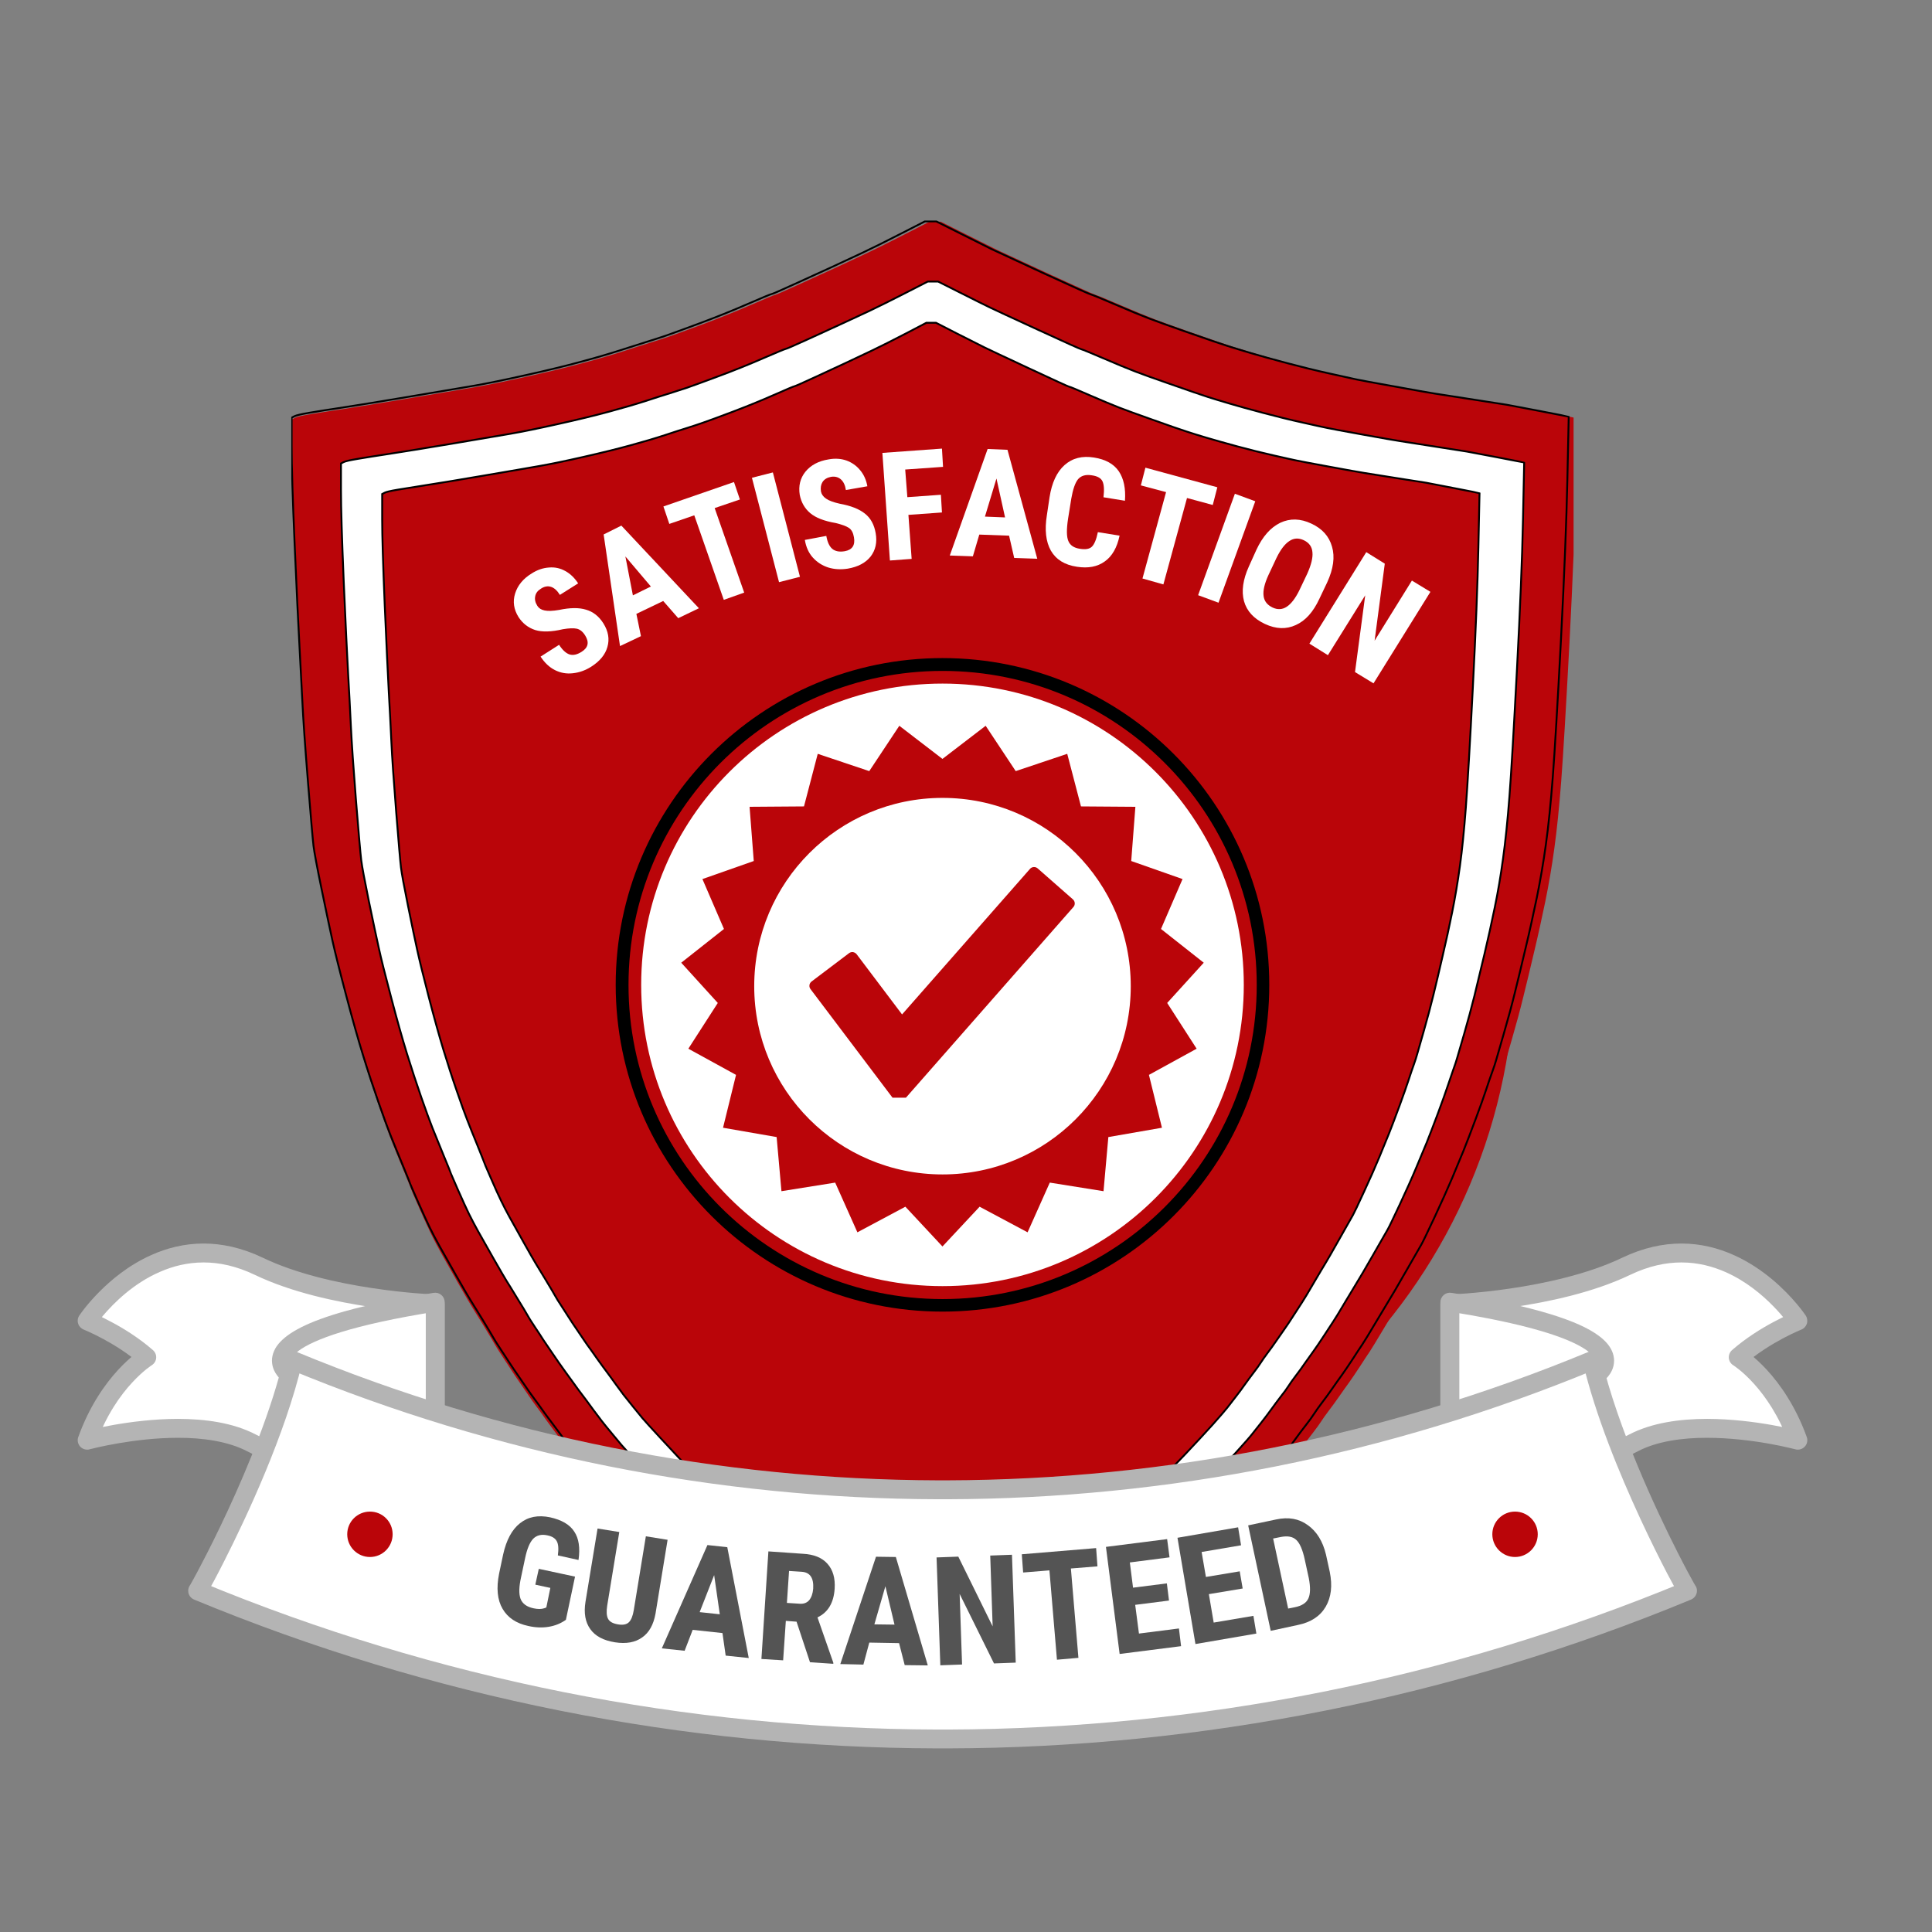
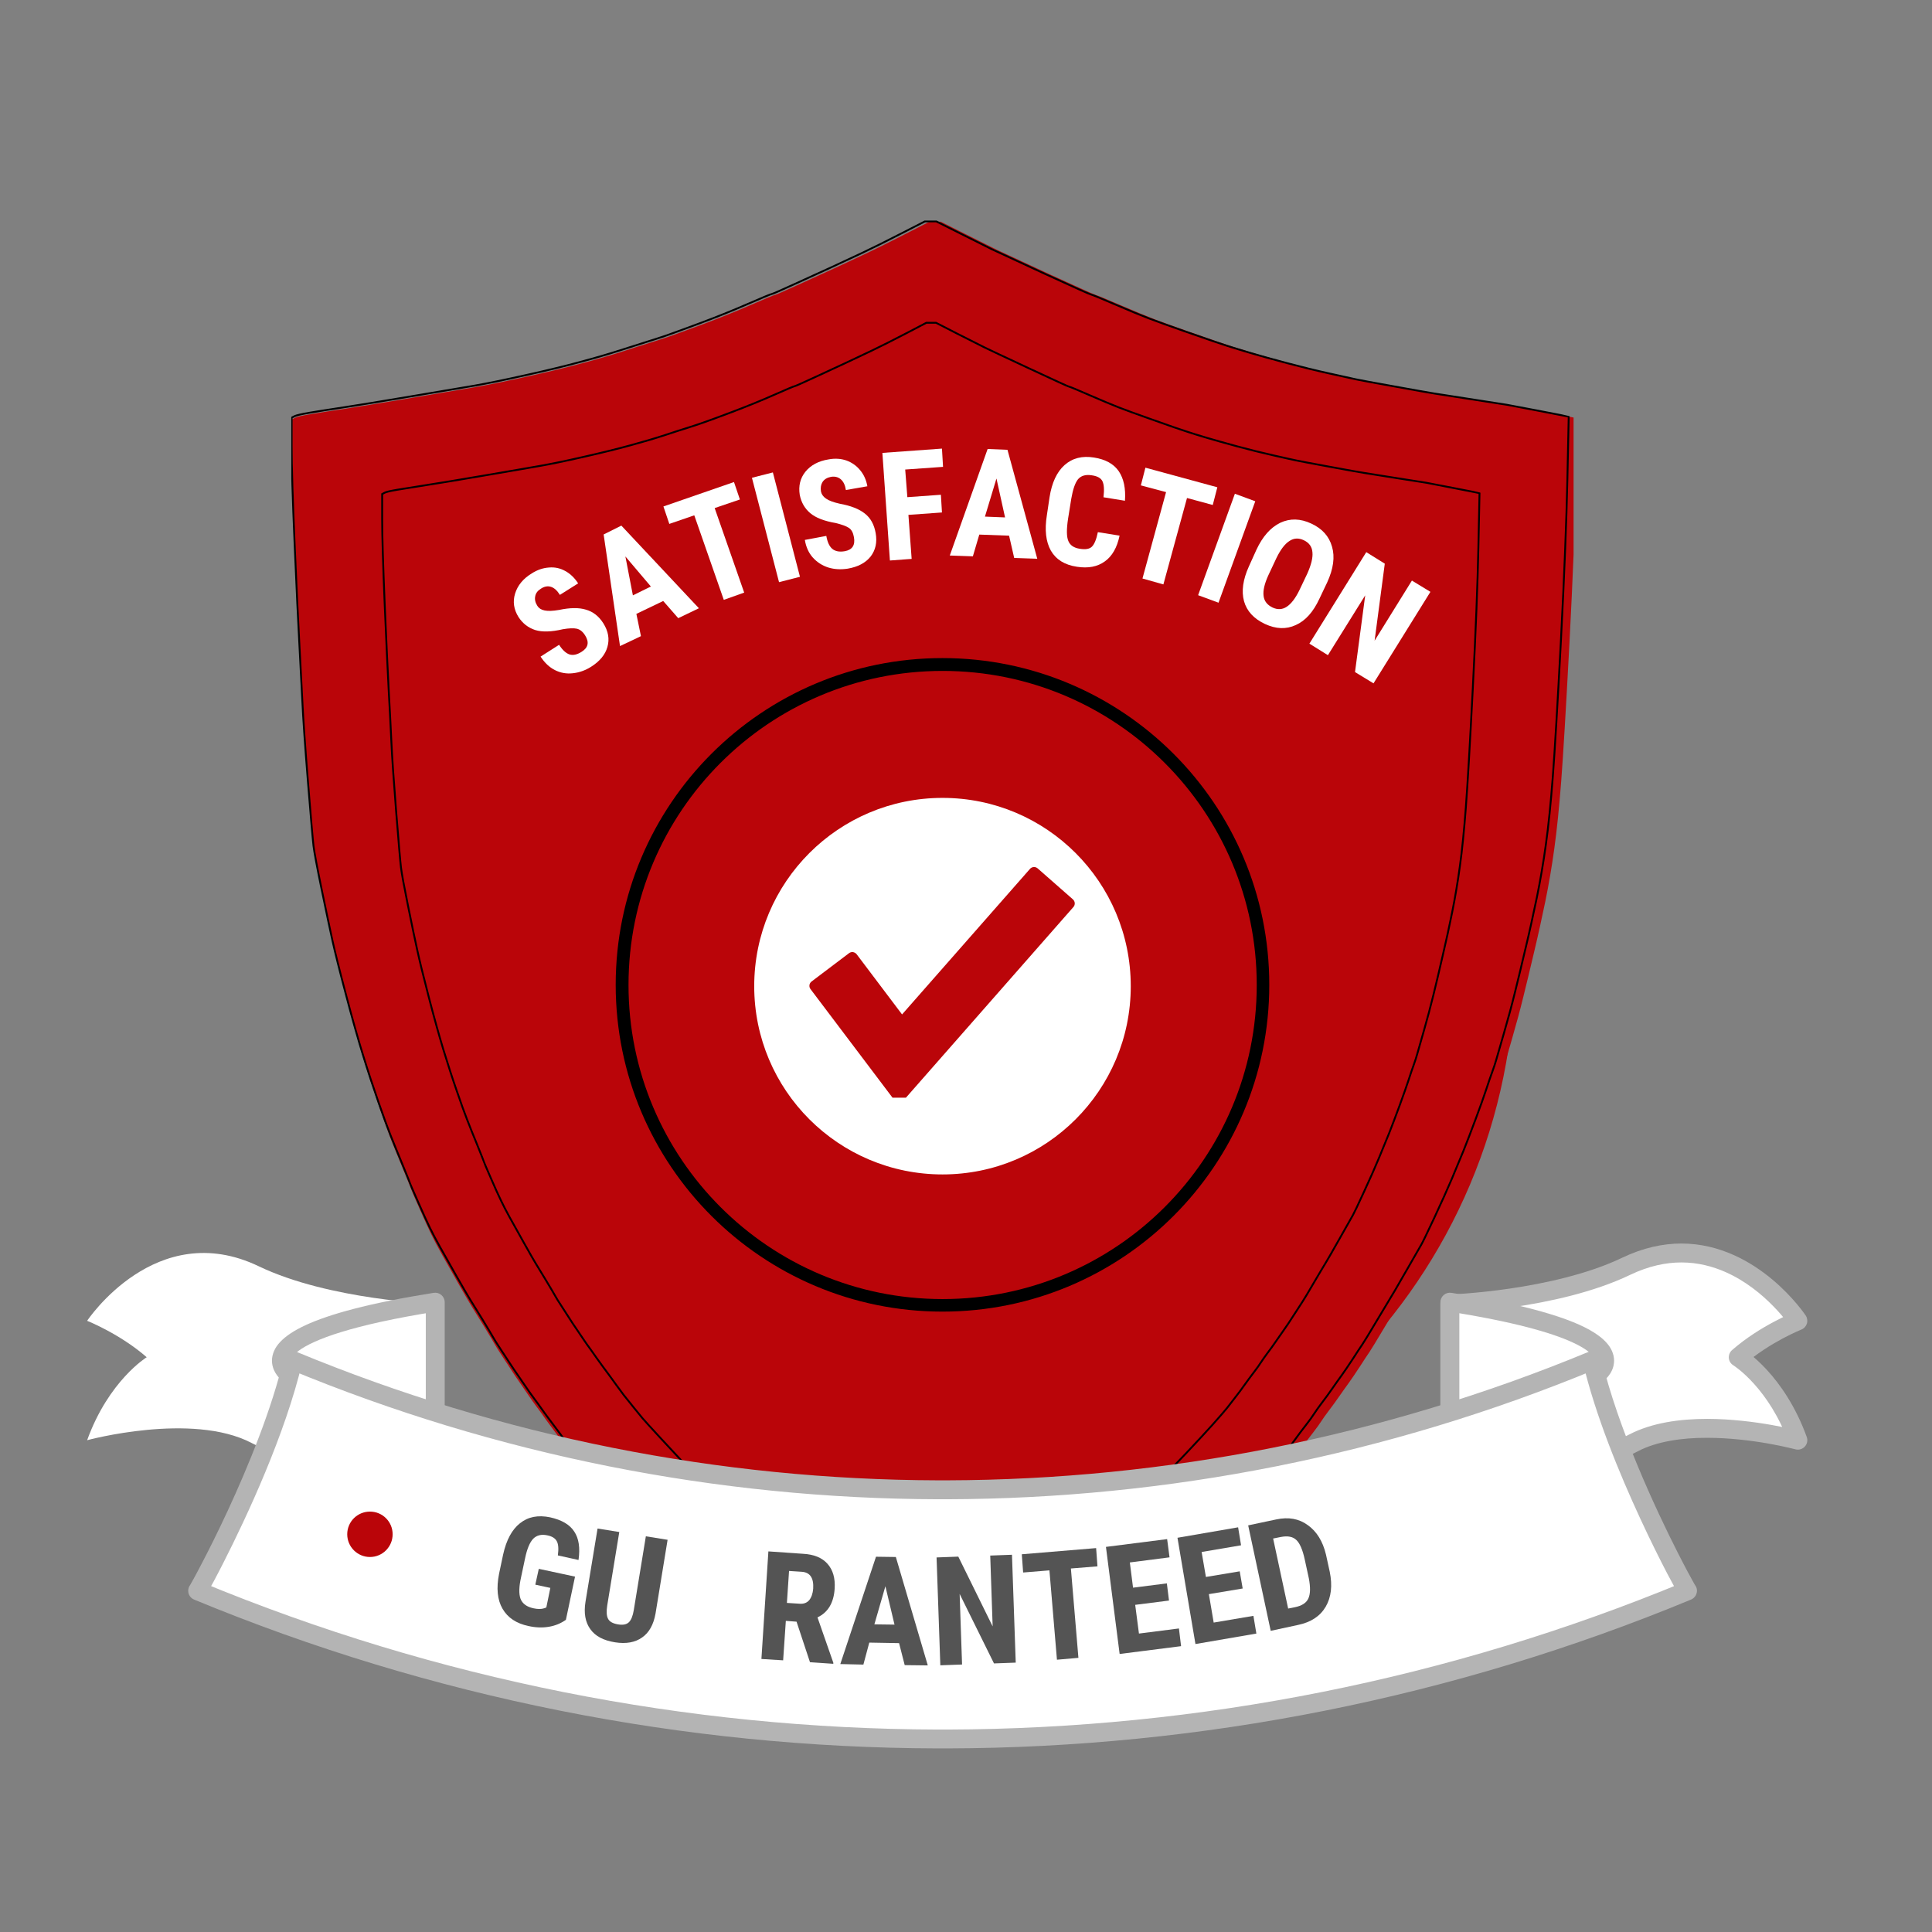
<svg xmlns="http://www.w3.org/2000/svg" width="150" zoomAndPan="magnify" viewBox="0 0 112.5 112.5" height="150" preserveAspectRatio="xMidYMid meet" version="1.0">
  <rect x="0" y="0" width="112.5" height="112.5" fill="#808080" stroke="none" />
  <defs>
    <g />
    <clipPath id="7d4717a155">
      <path d="M 21.543 22.66 L 88.219 22.66 L 88.219 89.34 L 21.543 89.34 Z M 21.543 22.66 " clip-rule="nonzero" />
    </clipPath>
    <clipPath id="8a1ec7eccf">
      <path d="M 54.883 22.66 C 36.469 22.66 21.543 37.59 21.543 56 C 21.543 74.414 36.469 89.34 54.883 89.34 C 73.293 89.34 88.219 74.414 88.219 56 C 88.219 37.59 73.293 22.66 54.883 22.66 Z M 54.883 22.66 " clip-rule="nonzero" />
    </clipPath>
    <clipPath id="8692fa49e8">
      <path d="M 0.543 0.66 L 67.219 0.66 L 67.219 67.34 L 0.543 67.34 Z M 0.543 0.66 " clip-rule="nonzero" />
    </clipPath>
    <clipPath id="4363d57e65">
      <path d="M 33.883 0.66 C 15.469 0.66 0.543 15.59 0.543 34 C 0.543 52.414 15.469 67.34 33.883 67.34 C 52.293 67.34 67.219 52.414 67.219 34 C 67.219 15.59 52.293 0.66 33.883 0.66 Z M 33.883 0.66 " clip-rule="nonzero" />
    </clipPath>
    <clipPath id="e31a9f1e49">
      <rect x="0" width="68" y="0" height="68" />
    </clipPath>
    <clipPath id="4cefb46944">
      <path d="M 17 12.844 L 91.629 12.844 L 91.629 101.699 L 17 101.699 Z M 17 12.844 " clip-rule="nonzero" />
    </clipPath>
    <clipPath id="abc46fa627">
      <path d="M 16.961 12.844 L 91.629 12.844 L 91.629 101.699 L 16.961 101.699 Z M 16.961 12.844 " clip-rule="nonzero" />
    </clipPath>
    <clipPath id="5762de4ebd">
      <path d="M 4.48 72 L 26 72 L 26 88 L 4.48 88 Z M 4.48 72 " clip-rule="nonzero" />
    </clipPath>
    <clipPath id="89d4eca9e8">
      <path d="M 83 72 L 105.281 72 L 105.281 88 L 83 88 Z M 83 72 " clip-rule="nonzero" />
    </clipPath>
    <clipPath id="8dcb1ab38b">
      <path d="M 11 79 L 99 79 L 99 101.844 L 11 101.844 Z M 11 79 " clip-rule="nonzero" />
    </clipPath>
    <clipPath id="59c9ef6051">
      <path d="M 10 78 L 99 78 L 99 101.844 L 10 101.844 Z M 10 78 " clip-rule="nonzero" />
    </clipPath>
    <clipPath id="e16c90b52c">
      <path d="M 35.852 38.32 L 73.91 38.32 L 73.91 76.379 L 35.852 76.379 Z M 35.852 38.32 " clip-rule="nonzero" />
    </clipPath>
    <clipPath id="2b56758ff1">
      <path d="M 54.883 38.32 C 44.371 38.32 35.852 46.84 35.852 57.348 C 35.852 67.859 44.371 76.379 54.883 76.379 C 65.391 76.379 73.91 67.859 73.91 57.348 C 73.91 46.84 65.391 38.32 54.883 38.32 Z M 54.883 38.32 " clip-rule="nonzero" />
    </clipPath>
    <clipPath id="ea12c2135c">
      <path d="M 0.852 0.32 L 38.91 0.32 L 38.91 38.379 L 0.852 38.379 Z M 0.852 0.32 " clip-rule="nonzero" />
    </clipPath>
    <clipPath id="915e5aac00">
      <path d="M 19.883 0.32 C 9.371 0.32 0.852 8.84 0.852 19.348 C 0.852 29.859 9.371 38.379 19.883 38.379 C 30.391 38.379 38.91 29.859 38.91 19.348 C 38.91 8.84 30.391 0.32 19.883 0.32 Z M 19.883 0.32 " clip-rule="nonzero" />
    </clipPath>
    <clipPath id="23e49d959c">
      <rect x="0" width="39" y="0" height="39" />
    </clipPath>
    <clipPath id="dfcac93860">
      <path d="M 35.852 38.32 L 73.91 38.32 L 73.91 76.375 L 35.852 76.375 Z M 35.852 38.32 " clip-rule="nonzero" />
    </clipPath>
    <clipPath id="d2e896eb8a">
      <path d="M 54.879 38.32 C 44.371 38.32 35.852 46.84 35.852 57.348 C 35.852 67.855 44.371 76.375 54.879 76.375 C 65.391 76.375 73.91 67.855 73.91 57.348 C 73.91 46.84 65.391 38.32 54.879 38.32 Z M 54.879 38.32 " clip-rule="nonzero" />
    </clipPath>
    <clipPath id="6644c31f6f">
      <path d="M 37.336 39.805 L 72.426 39.805 L 72.426 74.891 L 37.336 74.891 Z M 37.336 39.805 " clip-rule="nonzero" />
    </clipPath>
    <clipPath id="f74d3d1683">
      <path d="M 54.883 39.805 C 45.191 39.805 37.336 47.66 37.336 57.348 C 37.336 67.035 45.191 74.891 54.883 74.891 C 64.57 74.891 72.426 67.035 72.426 57.348 C 72.426 47.66 64.57 39.805 54.883 39.805 Z M 54.883 39.805 " clip-rule="nonzero" />
    </clipPath>
    <clipPath id="efd744913b">
-       <path d="M 0.336 0.805 L 35.426 0.805 L 35.426 35.891 L 0.336 35.891 Z M 0.336 0.805 " clip-rule="nonzero" />
-     </clipPath>
+       </clipPath>
    <clipPath id="27dc9bb132">
      <path d="M 17.883 0.805 C 8.191 0.805 0.336 8.66 0.336 18.348 C 0.336 28.035 8.191 35.891 17.883 35.891 C 27.57 35.891 35.426 28.035 35.426 18.348 C 35.426 8.66 27.57 0.805 17.883 0.805 Z M 17.883 0.805 " clip-rule="nonzero" />
    </clipPath>
    <clipPath id="cffca4ebfc">
      <rect x="0" width="36" y="0" height="36" />
    </clipPath>
    <clipPath id="40386a6b44">
      <path d="M 39.668 42.262 L 70.094 42.262 L 70.094 72.582 L 39.668 72.582 Z M 39.668 42.262 " clip-rule="nonzero" />
    </clipPath>
    <clipPath id="af58ef591c">
      <path d="M 43.918 46.461 L 65.844 46.461 L 65.844 68.387 L 43.918 68.387 Z M 43.918 46.461 " clip-rule="nonzero" />
    </clipPath>
    <clipPath id="242b1e1b5a">
      <path d="M 54.883 46.461 C 48.828 46.461 43.918 51.371 43.918 57.426 C 43.918 63.48 48.828 68.387 54.883 68.387 C 60.938 68.387 65.844 63.48 65.844 57.426 C 65.844 51.371 60.938 46.461 54.883 46.461 Z M 54.883 46.461 " clip-rule="nonzero" />
    </clipPath>
    <clipPath id="e56c2ef1b4">
      <path d="M 0.918 0.461 L 22.844 0.461 L 22.844 22.387 L 0.918 22.387 Z M 0.918 0.461 " clip-rule="nonzero" />
    </clipPath>
    <clipPath id="cc2010ad04">
      <path d="M 11.883 0.461 C 5.828 0.461 0.918 5.371 0.918 11.426 C 0.918 17.48 5.828 22.387 11.883 22.387 C 17.938 22.387 22.844 17.48 22.844 11.426 C 22.844 5.371 17.938 0.461 11.883 0.461 Z M 11.883 0.461 " clip-rule="nonzero" />
    </clipPath>
    <clipPath id="c72d9cacd3">
      <rect x="0" width="23" y="0" height="23" />
    </clipPath>
    <clipPath id="a5843fde01">
      <path d="M 47.133 50.488 L 62.762 50.488 L 62.762 63.918 L 47.133 63.918 Z M 47.133 50.488 " clip-rule="nonzero" />
    </clipPath>
    <clipPath id="8209e73496">
      <path d="M 86.898 88.02 L 89.543 88.02 L 89.543 90.664 L 86.898 90.664 Z M 86.898 88.02 " clip-rule="nonzero" />
    </clipPath>
    <clipPath id="2bb71f92e7">
-       <path d="M 88.219 88.02 C 87.492 88.02 86.898 88.609 86.898 89.34 C 86.898 90.07 87.492 90.664 88.219 90.664 C 88.949 90.664 89.543 90.07 89.543 89.34 C 89.543 88.609 88.949 88.02 88.219 88.02 Z M 88.219 88.02 " clip-rule="nonzero" />
-     </clipPath>
+       </clipPath>
    <clipPath id="70b63f07e9">
      <path d="M 0.898 0.02 L 3.543 0.02 L 3.543 2.664 L 0.898 2.664 Z M 0.898 0.02 " clip-rule="nonzero" />
    </clipPath>
    <clipPath id="41bb3d1863">
      <path d="M 2.219 0.02 C 1.492 0.02 0.898 0.609 0.898 1.34 C 0.898 2.07 1.492 2.664 2.219 2.664 C 2.949 2.664 3.543 2.07 3.543 1.34 C 3.543 0.609 2.949 0.02 2.219 0.02 Z M 2.219 0.02 " clip-rule="nonzero" />
    </clipPath>
    <clipPath id="8a19311d68">
      <rect x="0" width="4" y="0" height="3" />
    </clipPath>
    <clipPath id="6bef779ec2">
      <rect x="0" width="59" y="0" height="19" />
    </clipPath>
    <clipPath id="65c926cff0">
      <rect x="0" width="53" y="0" height="14" />
    </clipPath>
    <clipPath id="66cf396078">
      <path d="M 20.219 88.02 L 22.863 88.02 L 22.863 90.664 L 20.219 90.664 Z M 20.219 88.02 " clip-rule="nonzero" />
    </clipPath>
    <clipPath id="ed93cd0a79">
      <path d="M 21.543 88.02 C 20.812 88.02 20.219 88.609 20.219 89.34 C 20.219 90.07 20.812 90.664 21.543 90.664 C 22.273 90.664 22.863 90.07 22.863 89.34 C 22.863 88.609 22.273 88.02 21.543 88.02 Z M 21.543 88.02 " clip-rule="nonzero" />
    </clipPath>
    <clipPath id="7626922e28">
      <path d="M 0.219 0.02 L 2.863 0.02 L 2.863 2.664 L 0.219 2.664 Z M 0.219 0.02 " clip-rule="nonzero" />
    </clipPath>
    <clipPath id="2da6e2f6c4">
      <path d="M 1.543 0.02 C 0.812 0.02 0.219 0.609 0.219 1.34 C 0.219 2.07 0.812 2.664 1.543 2.664 C 2.273 2.664 2.863 2.07 2.863 1.34 C 2.863 0.609 2.273 0.02 1.543 0.02 Z M 1.543 0.02 " clip-rule="nonzero" />
    </clipPath>
    <clipPath id="08cea8c9eb">
      <rect x="0" width="3" y="0" height="3" />
    </clipPath>
  </defs>
  <g clip-path="url(#7d4717a155)">
    <g clip-path="url(#8a1ec7eccf)">
      <g transform="matrix(1, 0, 0, 1, 21, 22)">
        <g clip-path="url(#e31a9f1e49)">
          <g clip-path="url(#8692fa49e8)">
            <g clip-path="url(#4363d57e65)">
              <path fill="#ba0509" d="M 0.543 0.66 L 67.219 0.66 L 67.219 67.34 L 0.543 67.34 Z M 0.543 0.66 " fill-opacity="1" fill-rule="nonzero" />
            </g>
          </g>
        </g>
      </g>
    </g>
  </g>
  <path stroke-linecap="butt" transform="matrix(0.054, 0, 0, 0.054, 11.581, 9.616)" fill-opacity="1" fill="#ffff00" fill-rule="evenodd" stroke-linejoin="miter" d="M 790.943 118.785 L 796.55 118.785 L 820.561 130.863 C 836.592 138.914 847.16 144.234 852.264 146.75 C 857.44 149.194 874.981 157.318 904.815 171.049 C 934.721 184.851 950.177 191.753 951.183 191.897 C 952.19 192.04 960.098 195.275 974.979 201.673 C 989.86 208.072 1001.29 212.816 1009.342 215.836 C 1017.321 218.927 1028.895 223.096 1044.064 228.344 C 1059.233 233.664 1068.794 236.971 1072.82 238.337 C 1076.774 239.775 1081.806 241.428 1087.844 243.369 C 1093.811 245.31 1101.575 247.682 1110.993 250.414 C 1120.41 253.218 1132.416 256.525 1147.009 260.407 C 1161.603 264.289 1175.765 267.811 1189.496 270.831 C 1203.226 273.922 1212.069 275.863 1216.094 276.654 C 1220.12 277.516 1232.845 279.889 1254.268 283.771 C 1275.762 287.653 1289.134 290.025 1294.597 290.816 C 1300.061 291.678 1313.36 293.763 1334.496 297.07 C 1355.631 300.449 1366.414 302.102 1366.702 302.102 C 1366.99 302.102 1377.27 304.043 1397.542 307.925 C 1417.887 311.807 1428.095 313.82 1428.239 313.964 L 1428.455 314.18 L 1427.161 376.22 C 1426.298 417.628 1424.141 471.042 1420.763 536.604 C 1417.312 602.095 1414.58 647.96 1412.567 674.056 C 1410.554 700.152 1408.326 722.509 1405.738 741.057 C 1403.15 759.676 1400.13 777.361 1396.68 793.967 C 1393.301 810.645 1389.563 827.467 1385.537 844.361 C 1381.583 861.327 1377.989 876.208 1374.825 888.932 C 1371.662 901.729 1367.996 915.459 1363.683 930.197 C 1359.369 944.934 1356.781 953.776 1355.919 956.868 C 1355.128 959.887 1353.834 963.769 1352.109 968.514 C 1350.383 973.258 1348.37 979.081 1346.07 985.983 C 1343.769 992.956 1340.247 1002.948 1335.358 1015.96 C 1330.47 1029.044 1326.516 1039.468 1323.353 1047.232 C 1320.19 1054.996 1316.308 1064.342 1311.779 1075.125 C 1307.178 1085.98 1301.355 1098.992 1294.166 1114.304 C 1287.049 1129.545 1282.736 1138.459 1281.298 1140.975 C 1279.86 1143.42 1274.684 1152.549 1265.626 1168.221 C 1256.64 1183.893 1251.176 1193.239 1249.307 1196.114 C 1247.51 1199.062 1243.053 1206.394 1236.08 1218.184 C 1229.035 1230.046 1224.434 1237.522 1222.349 1240.685 C 1220.192 1243.92 1216.885 1248.881 1212.428 1255.71 C 1208.043 1262.468 1204.448 1267.787 1201.717 1271.526 C 1198.985 1275.264 1195.894 1279.721 1192.299 1284.825 C 1188.705 1290.001 1185.254 1294.746 1182.019 1298.987 C 1178.712 1303.301 1176.124 1306.967 1174.255 1309.843 C 1172.386 1312.79 1169.726 1316.528 1166.132 1321.057 C 1162.537 1325.658 1159.086 1330.259 1155.851 1334.86 C 1152.545 1339.389 1148.95 1344.134 1145.068 1349.022 C 1141.258 1353.839 1137.951 1358.008 1135.219 1361.531 C 1132.488 1364.981 1126.736 1371.595 1117.822 1381.3 C 1108.98 1391.005 1098.556 1402.076 1086.55 1414.585 C 1074.545 1427.094 1063.905 1437.805 1054.776 1446.647 C 1045.646 1455.562 1039.535 1461.169 1036.588 1463.541 C 1033.568 1465.914 1026.523 1471.88 1015.524 1481.442 C 1004.525 1491.003 997.768 1496.898 995.395 1498.983 C 992.951 1500.995 986.912 1506.171 977.351 1514.367 C 967.79 1522.562 961.464 1527.81 958.444 1530.182 C 955.497 1532.555 952.046 1535.358 948.164 1538.522 C 944.282 1541.685 938.962 1546.07 932.061 1551.605 C 925.232 1557.213 919.984 1561.31 916.461 1563.898 C 912.867 1566.558 909.416 1568.931 906.109 1571.015 C 902.874 1573.1 896.835 1576.695 888.137 1581.871 C 879.366 1586.975 873.687 1590.425 870.955 1592.223 C 868.224 1594.02 865.132 1595.961 861.754 1597.902 C 858.303 1599.843 854.708 1602.071 850.97 1604.516 C 847.304 1607.032 844.572 1608.829 842.847 1609.979 C 841.121 1611.058 837.383 1612.999 831.704 1615.802 C 825.953 1618.534 819.123 1621.769 811.072 1625.363 C 803.092 1628.958 797.485 1631.33 794.394 1632.409 L 789.649 1634.134 L 784.473 1632.84 C 781.094 1632.049 777.356 1630.611 773.33 1628.67 C 769.376 1626.729 762.619 1623.422 753.201 1618.678 C 743.784 1614.005 738.32 1611.058 736.882 1609.979 C 735.445 1608.829 731.778 1606.385 725.955 1602.647 C 720.06 1598.908 715.675 1596.105 712.656 1594.307 C 709.636 1592.51 703.813 1589.06 695.043 1583.883 C 686.344 1578.779 680.306 1575.185 677.071 1573.1 C 673.764 1571.015 670.313 1568.643 666.719 1565.983 C 663.196 1563.395 659.098 1560.232 654.498 1556.638 C 649.968 1553.043 643.858 1548.083 636.31 1541.828 C 628.689 1535.574 622.147 1530.182 616.54 1525.582 C 611.005 1521.052 602.809 1514.079 592.098 1504.806 C 581.386 1495.46 574.485 1489.637 571.466 1487.265 C 568.518 1484.892 561.904 1479.357 551.768 1470.658 C 541.632 1461.888 535.953 1456.927 534.802 1455.849 C 533.652 1454.699 528.62 1449.81 519.562 1441.04 C 510.576 1432.27 504.321 1426.087 500.727 1422.277 C 497.132 1418.539 489.297 1410.2 477.147 1397.332 C 464.926 1384.391 457.665 1376.484 455.221 1373.608 C 452.777 1370.661 449.254 1366.347 444.51 1360.668 C 439.765 1354.989 436.099 1350.388 433.367 1346.937 C 430.635 1343.415 427.903 1339.82 425.172 1336.082 C 422.512 1332.344 419.636 1328.462 416.617 1324.436 C 413.597 1320.41 410.938 1316.816 408.493 1313.581 C 406.049 1310.418 403.964 1307.542 402.239 1305.026 C 400.514 1302.582 398.213 1299.275 395.194 1295.249 C 392.174 1291.223 389.586 1287.629 387.43 1284.466 C 385.273 1281.231 382.469 1277.061 378.875 1271.957 C 375.281 1266.781 372.549 1262.755 370.752 1259.88 C 368.882 1256.932 365.863 1252.403 361.694 1246.149 C 357.596 1239.895 354.864 1235.581 353.57 1233.209 C 352.276 1230.837 348.682 1224.87 342.859 1215.309 C 336.964 1205.747 333.082 1199.493 331.284 1196.545 C 329.415 1193.67 324.743 1185.69 317.338 1172.606 C 309.862 1159.523 304.326 1149.674 300.588 1143.06 C 296.85 1136.374 293.543 1130.12 290.739 1124.297 C 287.864 1118.474 283.838 1109.704 278.734 1098.058 C 273.558 1086.412 270.97 1080.445 270.97 1080.157 C 270.97 1079.87 268.382 1073.471 263.277 1060.963 C 258.101 1048.454 254.076 1038.605 251.272 1031.416 C 248.396 1024.156 244.371 1013.228 239.267 998.491 C 234.091 983.754 228.915 968.082 223.81 951.404 C 218.634 934.798 212.883 914.525 206.629 890.586 C 200.303 866.719 195.917 848.962 193.329 837.316 C 190.741 825.67 187.147 808.704 182.618 786.491 C 178.017 764.277 175.285 749.683 174.423 742.782 C 173.56 735.809 171.763 714.602 168.887 679.016 C 166.012 643.503 164.143 616.689 163.28 598.645 C 162.417 580.6 161.411 561.406 160.261 541.133 C 159.182 520.861 157.601 487.72 155.588 441.639 C 153.575 395.486 152.568 362.92 152.568 343.726 L 152.568 314.97 L 155.372 313.533 C 157.241 312.526 162.273 311.376 170.613 310.01 C 178.88 308.572 190.31 306.775 204.904 304.547 C 219.497 302.39 241.639 298.724 271.401 293.763 C 301.163 288.731 322.442 285.137 335.31 282.908 C 348.178 280.679 365.216 277.229 386.351 272.484 C 407.559 267.811 425.819 263.354 441.275 259.185 C 456.731 255.015 470.03 251.133 481.173 247.539 C 492.316 243.872 501.086 241.14 507.341 239.199 C 513.667 237.258 519.634 235.317 525.385 233.376 C 531.136 231.435 542.566 227.266 559.676 220.868 C 576.857 214.47 592.961 208 607.985 201.458 C 623.01 194.988 630.99 191.609 631.996 191.465 C 633.003 191.321 640.192 188.23 653.635 182.12 C 667.078 176.009 679.227 170.474 690.154 165.441 C 701.01 160.481 711.721 155.449 722.289 150.488 C 732.857 145.456 746.012 138.914 761.756 130.863 L 785.336 118.785 Z M 790.943 118.785 " stroke="#000000" stroke-width="2" stroke-opacity="1" stroke-miterlimit="4" />
  <path stroke-linecap="butt" transform="matrix(0.054, 0, 0, 0.054, 11.581, 9.616)" fill-opacity="1" fill="#ffff00" fill-rule="evenodd" stroke-linejoin="miter" d="M 769.304 132.948 L 774.912 132.948 L 798.923 145.025 C 814.954 153.076 825.521 158.396 830.697 160.84 C 835.802 163.357 853.343 171.48 883.248 185.211 C 913.154 199.014 928.61 205.915 929.545 206.059 C 930.551 206.202 938.531 209.437 953.412 215.836 C 968.293 222.234 979.723 226.978 987.703 229.998 C 995.683 233.089 1007.329 237.258 1022.425 242.506 C 1037.594 247.754 1047.227 251.133 1051.181 252.499 C 1055.207 253.865 1060.239 255.59 1066.206 257.531 C 1072.245 259.472 1079.937 261.773 1089.354 264.576 C 1098.844 267.38 1110.849 270.687 1125.442 274.569 C 1140.036 278.451 1154.198 281.902 1167.929 284.993 C 1181.66 288.012 1190.502 289.953 1194.528 290.816 C 1198.482 291.678 1211.206 293.979 1232.701 297.933 C 1254.124 301.815 1267.567 304.115 1273.031 304.978 C 1278.422 305.841 1291.722 307.925 1312.929 311.232 C 1334.064 314.539 1344.776 316.264 1345.063 316.264 C 1345.351 316.264 1355.631 318.206 1375.976 322.088 C 1396.248 325.97 1406.528 327.982 1406.672 328.126 L 1406.888 328.342 L 1405.594 390.382 C 1404.731 431.718 1402.575 485.204 1399.124 550.695 C 1395.673 616.257 1393.013 662.051 1391 688.146 C 1388.988 714.314 1386.687 736.671 1384.099 755.219 C 1381.511 773.838 1378.564 791.451 1375.113 808.129 C 1371.662 824.807 1367.924 841.629 1363.97 858.523 C 1359.944 875.489 1356.35 890.298 1353.259 903.095 C 1350.096 915.891 1346.357 929.622 1342.044 944.359 C 1337.803 959.024 1335.215 967.938 1334.352 971.03 C 1333.489 974.049 1332.195 977.931 1330.47 982.676 C 1328.745 987.348 1326.804 993.243 1324.503 1000.145 C 1322.203 1007.118 1318.608 1017.111 1313.792 1030.122 C 1308.903 1043.206 1304.877 1053.63 1301.714 1061.394 C 1298.623 1069.158 1294.741 1078.432 1290.14 1089.287 C 1285.611 1100.142 1279.716 1113.154 1272.599 1128.467 C 1265.41 1143.707 1261.169 1152.621 1259.731 1155.066 C 1258.293 1157.582 1253.045 1166.712 1244.059 1182.383 C 1235.001 1198.055 1229.61 1207.401 1227.741 1210.276 C 1225.871 1213.224 1221.486 1220.556 1214.441 1232.346 C 1207.468 1244.136 1202.867 1251.684 1200.71 1254.847 C 1198.554 1258.082 1195.247 1263.043 1190.861 1269.872 C 1186.404 1276.63 1182.81 1281.95 1180.15 1285.688 C 1177.418 1289.426 1174.255 1293.883 1170.661 1298.987 C 1167.138 1304.163 1163.687 1308.836 1160.38 1313.149 C 1157.074 1317.463 1154.557 1321.057 1152.688 1324.005 C 1150.819 1326.88 1148.087 1330.69 1144.493 1335.219 C 1140.97 1339.82 1137.52 1344.421 1134.213 1349.022 C 1130.906 1353.551 1127.383 1358.296 1123.501 1363.184 C 1119.619 1368.001 1116.313 1372.17 1113.653 1375.621 C 1110.921 1379.144 1105.098 1385.685 1096.255 1395.462 C 1087.413 1405.167 1076.917 1416.238 1064.912 1428.747 C 1052.906 1441.256 1042.339 1451.967 1033.209 1460.81 C 1024.007 1469.724 1017.968 1475.331 1014.949 1477.703 C 1011.93 1480.076 1004.956 1486.043 993.957 1495.604 C 982.887 1505.165 976.201 1510.988 973.757 1513.073 C 971.312 1515.158 965.346 1520.334 955.712 1528.529 C 946.151 1536.724 939.897 1541.972 936.878 1544.345 C 933.858 1546.717 930.408 1549.449 926.597 1552.684 C 922.715 1555.847 917.324 1560.232 910.494 1565.767 C 903.593 1571.375 898.417 1575.472 894.822 1578.06 C 891.228 1580.72 887.849 1583.093 884.542 1585.177 C 881.235 1587.262 875.269 1590.857 866.498 1595.961 C 857.8 1601.137 852.049 1604.588 849.317 1606.385 C 846.657 1608.182 843.566 1610.051 840.115 1611.992 C 836.664 1613.933 833.142 1616.162 829.403 1618.678 C 825.665 1621.194 822.933 1622.991 821.28 1624.069 C 819.555 1625.22 815.816 1627.161 810.065 1629.964 C 804.386 1632.696 797.485 1635.931 789.505 1639.526 C 781.525 1643.12 775.918 1645.492 772.755 1646.571 L 768.082 1648.224 L 762.906 1647.002 C 759.455 1646.211 755.789 1644.773 751.763 1642.832 C 747.738 1640.891 741.052 1637.585 731.563 1632.84 C 722.145 1628.095 716.682 1625.22 715.316 1624.069 C 713.878 1622.991 710.211 1620.547 704.317 1616.809 C 698.494 1613.07 694.036 1610.267 691.017 1608.47 C 688.07 1606.672 682.175 1603.222 673.476 1598.046 C 664.706 1592.942 658.739 1589.347 655.432 1587.262 C 652.125 1585.177 648.746 1582.805 645.152 1580.145 C 641.557 1577.485 637.46 1574.394 632.931 1570.8 C 628.33 1567.205 622.291 1562.245 614.671 1555.991 C 607.123 1549.736 600.509 1544.345 594.973 1539.744 C 589.366 1535.143 581.243 1528.241 570.459 1518.896 C 559.748 1509.622 552.918 1503.799 549.899 1501.427 C 546.88 1499.054 540.338 1493.519 530.201 1484.749 C 519.993 1476.05 514.386 1471.09 513.236 1470.011 C 512.085 1468.861 506.981 1463.973 497.995 1455.202 C 489.009 1446.432 482.683 1440.177 479.088 1436.439 C 475.566 1432.701 467.658 1424.362 455.509 1411.494 C 443.359 1398.554 436.099 1390.646 433.654 1387.698 C 431.21 1384.823 427.616 1380.509 422.943 1374.83 C 418.198 1369.151 414.46 1364.55 411.728 1361.099 C 409.068 1357.577 406.337 1353.982 403.605 1350.244 C 400.873 1346.506 397.997 1342.624 395.05 1338.598 C 392.031 1334.572 389.299 1330.906 386.855 1327.743 C 384.41 1324.58 382.398 1321.704 380.672 1319.188 C 378.947 1316.744 376.575 1313.437 373.555 1309.411 C 370.608 1305.385 368.02 1301.791 365.863 1298.556 C 363.706 1295.393 360.831 1291.223 357.308 1286.119 C 353.714 1280.943 350.982 1276.917 349.113 1274.042 C 347.244 1271.094 344.225 1266.493 340.127 1260.239 C 335.957 1254.057 333.225 1249.743 331.931 1247.371 C 330.709 1244.999 327.115 1239.032 321.22 1229.471 C 315.397 1219.838 311.515 1213.655 309.646 1210.708 C 307.777 1207.76 303.176 1199.78 295.699 1186.769 C 288.295 1173.685 282.688 1163.836 278.949 1157.15 C 275.283 1150.537 271.976 1144.282 269.1 1138.459 C 266.225 1132.636 262.271 1123.866 257.095 1112.22 C 251.919 1100.502 249.403 1094.535 249.403 1094.319 C 249.403 1094.032 246.815 1087.634 241.639 1075.125 C 236.535 1062.616 232.509 1052.767 229.633 1045.579 C 226.758 1038.318 222.804 1027.391 217.628 1012.653 C 212.452 997.916 207.348 982.244 202.172 965.566 C 197.068 948.888 191.317 928.615 184.99 904.748 C 178.736 880.881 174.279 863.124 171.691 851.478 C 169.175 839.76 165.58 822.866 160.979 800.653 C 156.45 778.439 153.719 763.846 152.856 756.872 C 151.993 749.971 150.124 728.692 147.249 693.179 C 144.445 657.665 142.576 630.851 141.713 612.807 C 140.85 594.763 139.844 575.568 138.694 555.295 C 137.544 535.023 135.962 501.882 133.949 455.729 C 131.936 409.648 131.002 377.011 131.002 357.888 L 131.002 329.133 L 133.733 327.695 C 135.603 326.688 140.707 325.538 148.974 324.172 C 157.313 322.735 168.743 320.937 183.337 318.709 C 197.93 316.48 220.072 312.886 249.834 307.925 C 279.524 302.893 300.875 299.299 313.744 297.07 C 326.612 294.842 343.649 291.391 364.785 286.646 C 385.92 281.902 404.252 277.516 419.708 273.347 C 435.164 269.177 448.464 265.295 459.606 261.629 C 470.749 258.034 479.448 255.303 485.774 253.362 C 492.028 251.421 498.067 249.48 503.818 247.467 C 509.497 245.526 520.928 241.428 538.109 235.03 C 555.291 228.632 571.322 222.162 586.347 215.62 C 601.372 209.078 609.423 205.771 610.358 205.627 C 611.364 205.484 618.625 202.392 632.068 196.282 C 645.511 190.171 657.661 184.636 668.516 179.603 C 679.371 174.643 690.083 169.611 700.722 164.579 C 711.29 159.618 724.446 153.076 740.189 145.025 L 763.769 132.948 L 769.376 132.948 Z M 769.304 132.948 " stroke="#000000" stroke-width="2" stroke-opacity="1" stroke-miterlimit="4" />
  <g clip-path="url(#4cefb46944)">
    <path fill="#ba0509" d="M 54.453 12.91 L 54.781 12.91 L 56.191 13.617 C 57.129 14.09 57.75 14.398 58.051 14.547 C 58.355 14.691 59.383 15.168 61.133 15.977 C 62.887 16.781 63.793 17.188 63.852 17.195 C 63.91 17.203 64.375 17.395 65.246 17.77 C 66.121 18.145 66.789 18.422 67.262 18.602 C 67.73 18.781 68.41 19.023 69.297 19.336 C 70.188 19.645 70.75 19.84 70.984 19.922 C 71.219 20 71.512 20.102 71.863 20.215 C 72.219 20.328 72.672 20.465 73.223 20.629 C 73.777 20.793 74.48 20.988 75.336 21.215 C 76.191 21.441 77.023 21.648 77.828 21.824 C 78.633 22.004 79.152 22.117 79.387 22.168 C 79.621 22.219 80.367 22.355 81.629 22.582 C 82.887 22.812 83.672 22.949 83.992 23 C 84.312 23.047 85.09 23.168 86.332 23.363 C 87.574 23.559 88.203 23.656 88.219 23.656 C 88.234 23.656 88.84 23.773 90.031 24 C 91.223 24.227 91.82 24.348 91.828 24.355 L 91.844 24.367 L 91.766 28.008 C 91.715 30.434 91.59 33.566 91.391 37.41 C 91.188 41.254 91.027 43.941 90.91 45.473 C 90.793 47.004 90.66 48.316 90.508 49.406 C 90.359 50.496 90.18 51.531 89.98 52.508 C 89.777 53.484 89.562 54.473 89.324 55.465 C 89.09 56.457 88.883 57.328 88.695 58.078 C 88.512 58.828 88.293 59.633 88.043 60.496 C 87.793 61.359 87.641 61.883 87.59 62.062 C 87.539 62.238 87.465 62.469 87.363 62.746 C 87.262 63.023 87.145 63.363 87.012 63.77 C 86.879 64.18 86.668 64.766 86.383 65.531 C 86.098 66.297 85.863 66.906 85.68 67.363 C 85.492 67.816 85.266 68.363 85 69 C 84.73 69.633 84.387 70.398 83.969 71.293 C 83.547 72.191 83.297 72.711 83.211 72.859 C 83.129 73.004 82.82 73.539 82.293 74.457 C 81.766 75.379 81.445 75.926 81.336 76.094 C 81.23 76.266 80.969 76.699 80.559 77.391 C 80.148 78.082 79.879 78.523 79.754 78.711 C 79.625 78.895 79.434 79.191 79.176 79.59 C 78.914 79.988 78.703 80.297 78.547 80.516 C 78.387 80.738 78.199 80.996 77.992 81.297 C 77.781 81.602 77.582 81.875 77.387 82.129 C 77.195 82.383 77.043 82.594 76.934 82.766 C 76.824 82.934 76.668 83.156 76.457 83.426 C 76.246 83.691 76.047 83.961 75.852 84.23 C 75.66 84.5 75.449 84.777 75.223 85.062 C 74.996 85.348 74.805 85.59 74.645 85.793 C 74.484 85.996 74.145 86.383 73.625 86.953 C 73.105 87.523 72.492 88.176 71.789 88.91 C 71.086 89.641 70.465 90.27 69.926 90.789 C 69.391 91.309 69.035 91.641 68.859 91.777 C 68.684 91.918 68.27 92.266 67.625 92.828 C 66.98 93.391 66.586 93.734 66.441 93.855 C 66.301 93.977 65.949 94.277 65.387 94.758 C 64.824 95.238 64.457 95.551 64.277 95.688 C 64.102 95.824 63.902 95.988 63.676 96.176 C 63.449 96.363 63.133 96.621 62.73 96.945 C 62.328 97.27 62.023 97.512 61.812 97.668 C 61.605 97.82 61.402 97.961 61.211 98.082 C 61.016 98.203 60.664 98.414 60.152 98.715 C 59.641 99.02 59.305 99.223 59.145 99.328 C 58.988 99.434 58.809 99.543 58.605 99.656 C 58.402 99.77 58.195 99.902 57.977 100.047 C 57.758 100.195 57.598 100.301 57.5 100.367 C 57.398 100.43 57.18 100.543 56.844 100.707 C 56.508 100.871 56.105 101.059 55.637 101.27 C 55.168 101.48 54.84 101.621 54.656 101.684 L 54.379 101.781 L 54.078 101.711 C 53.875 101.66 53.656 101.578 53.422 101.465 C 53.188 101.352 52.793 101.156 52.238 100.879 C 51.688 100.602 51.367 100.43 51.285 100.367 C 51.199 100.301 50.984 100.156 50.641 99.938 C 50.297 99.719 50.039 99.555 49.863 99.449 C 49.688 99.344 49.344 99.141 48.832 98.84 C 48.32 98.539 47.969 98.324 47.773 98.203 C 47.582 98.082 47.379 97.941 47.172 97.789 C 46.961 97.633 46.723 97.449 46.453 97.238 C 46.184 97.027 45.828 96.738 45.383 96.371 C 44.938 96.004 44.555 95.688 44.227 95.418 C 43.898 95.148 43.422 94.742 42.793 94.195 C 42.164 93.652 41.762 93.309 41.586 93.172 C 41.41 93.031 41.023 92.707 40.426 92.195 C 39.832 91.68 39.5 91.391 39.434 91.328 C 39.367 91.262 39.07 90.973 38.539 90.461 C 38.012 89.945 37.645 89.582 37.434 89.359 C 37.223 89.141 36.762 88.652 36.051 87.895 C 35.336 87.137 34.91 86.672 34.766 86.504 C 34.625 86.332 34.414 86.078 34.137 85.746 C 33.859 85.41 33.641 85.141 33.484 84.938 C 33.324 84.734 33.164 84.523 33.004 84.305 C 32.844 84.082 32.68 83.855 32.5 83.621 C 32.324 83.383 32.168 83.172 32.023 82.984 C 31.883 82.797 31.758 82.629 31.66 82.484 C 31.559 82.336 31.418 82.145 31.242 81.91 C 31.066 81.672 30.918 81.461 30.789 81.273 C 30.664 81.086 30.496 80.844 30.289 80.543 C 30.078 80.238 29.918 80.004 29.809 79.832 C 29.699 79.66 29.523 79.395 29.281 79.027 C 29.039 78.66 28.879 78.406 28.805 78.27 C 28.727 78.133 28.52 77.781 28.176 77.219 C 27.832 76.656 27.605 76.289 27.496 76.121 C 27.387 75.949 27.113 75.48 26.676 74.715 C 26.242 73.949 25.914 73.371 25.695 72.98 C 25.477 72.59 25.285 72.223 25.117 71.883 C 24.949 71.539 24.715 71.027 24.414 70.344 C 24.109 69.66 23.961 69.309 23.961 69.293 C 23.961 69.277 23.809 68.902 23.508 68.168 C 23.203 67.434 22.969 66.855 22.801 66.434 C 22.633 66.012 22.398 65.367 22.098 64.504 C 21.797 63.641 21.492 62.719 21.191 61.742 C 20.891 60.766 20.555 59.578 20.188 58.176 C 19.816 56.777 19.559 55.734 19.406 55.051 C 19.254 54.367 19.047 53.371 18.777 52.07 C 18.508 50.766 18.348 49.91 18.297 49.504 C 18.25 49.098 18.141 47.852 17.973 45.766 C 17.805 43.684 17.695 42.109 17.645 41.051 C 17.594 39.992 17.535 38.871 17.469 37.68 C 17.402 36.492 17.309 34.547 17.191 31.84 C 17.074 29.137 17.016 27.227 17.016 26.102 L 17.016 24.414 L 17.18 24.328 C 17.289 24.273 17.586 24.203 18.074 24.121 C 18.559 24.039 19.23 23.934 20.086 23.805 C 20.941 23.676 22.242 23.461 23.984 23.168 C 25.73 22.875 26.98 22.664 27.734 22.535 C 28.488 22.402 29.488 22.199 30.727 21.922 C 31.969 21.648 33.043 21.387 33.949 21.141 C 34.855 20.898 35.633 20.668 36.289 20.457 C 36.941 20.246 37.453 20.082 37.824 19.969 C 38.191 19.855 38.543 19.742 38.879 19.629 C 39.215 19.512 39.887 19.27 40.895 18.895 C 41.898 18.52 42.844 18.141 43.723 17.758 C 44.605 17.375 45.074 17.18 45.133 17.172 C 45.191 17.164 45.613 16.98 46.402 16.621 C 47.191 16.266 47.902 15.938 48.543 15.645 C 49.18 15.352 49.809 15.059 50.43 14.766 C 51.051 14.473 51.82 14.09 52.742 13.617 L 54.125 12.91 Z M 54.453 12.91 " fill-opacity="1" fill-rule="evenodd" />
  </g>
  <g clip-path="url(#abc46fa627)">
    <path stroke-linecap="butt" transform="matrix(0.054, 0, 0, 0.054, 11.581, 9.616)" fill="none" stroke-linejoin="miter" d="M 789.002 60.627 L 795.041 60.627 L 820.992 73.639 C 838.246 82.338 849.676 88.017 855.212 90.749 C 860.819 93.409 879.726 102.179 911.932 117.06 C 944.21 131.869 960.888 139.346 961.967 139.489 C 963.045 139.633 971.6 143.156 987.631 150.057 C 1003.734 156.958 1016.027 162.063 1024.726 165.369 C 1033.353 168.676 1045.861 173.133 1062.18 178.885 C 1078.571 184.564 1088.923 188.158 1093.236 189.668 C 1097.55 191.106 1102.941 192.975 1109.411 195.06 C 1115.953 197.144 1124.292 199.661 1134.429 202.68 C 1144.637 205.699 1157.577 209.294 1173.321 213.463 C 1189.064 217.633 1204.377 221.443 1219.186 224.678 C 1233.995 227.985 1243.556 230.07 1247.869 231.004 C 1252.183 231.939 1265.914 234.455 1289.134 238.624 C 1312.282 242.866 1326.732 245.382 1332.627 246.316 C 1338.521 247.179 1352.827 249.408 1375.688 253.002 C 1398.549 256.597 1410.123 258.394 1410.41 258.394 C 1410.698 258.394 1421.841 260.551 1443.767 264.72 C 1465.693 268.89 1476.692 271.118 1476.836 271.262 L 1477.123 271.478 L 1475.686 338.478 C 1474.751 383.121 1472.451 440.776 1468.784 511.515 C 1465.046 582.254 1462.099 631.713 1459.942 659.894 C 1457.785 688.074 1455.341 712.229 1452.537 732.286 C 1449.806 752.343 1446.499 771.394 1442.832 789.366 C 1439.094 807.338 1435.14 825.526 1430.755 843.786 C 1426.442 862.046 1422.632 878.077 1419.181 891.88 C 1415.802 905.683 1411.776 920.492 1407.175 936.379 C 1402.575 952.267 1399.771 961.9 1398.836 965.207 C 1397.902 968.442 1396.536 972.683 1394.667 977.787 C 1392.798 982.891 1390.641 989.146 1388.197 996.622 C 1385.753 1004.17 1381.871 1014.954 1376.623 1029.044 C 1371.375 1043.134 1367.061 1054.349 1363.683 1062.76 C 1360.232 1071.099 1356.062 1081.164 1351.174 1092.882 C 1346.214 1104.528 1339.887 1118.618 1332.195 1135.08 C 1324.431 1151.615 1319.83 1161.176 1318.249 1163.908 C 1316.739 1166.568 1311.06 1176.417 1301.355 1193.31 C 1291.65 1210.276 1285.755 1220.341 1283.742 1223.432 C 1281.801 1226.595 1276.984 1234.575 1269.436 1247.299 C 1261.888 1260.023 1256.927 1268.147 1254.627 1271.598 C 1252.255 1274.976 1248.732 1280.44 1243.987 1287.773 C 1239.171 1295.105 1235.289 1300.785 1232.413 1304.81 C 1229.466 1308.908 1226.015 1313.653 1222.205 1319.188 C 1218.323 1324.795 1214.657 1329.828 1211.062 1334.501 C 1207.54 1339.173 1204.736 1343.055 1202.723 1346.218 C 1200.71 1349.31 1197.835 1353.407 1193.953 1358.368 C 1190.071 1363.256 1186.404 1368.216 1182.81 1373.177 C 1179.287 1378.137 1175.405 1383.241 1171.236 1388.489 C 1167.066 1393.737 1163.544 1398.194 1160.596 1401.932 C 1157.649 1405.671 1151.394 1412.788 1141.833 1423.283 C 1132.272 1433.779 1120.985 1445.785 1108.045 1459.3 C 1095.105 1472.743 1083.675 1484.317 1073.754 1493.878 C 1063.905 1503.44 1057.364 1509.55 1054.129 1512.066 C 1050.894 1514.654 1043.273 1521.052 1031.412 1531.405 C 1019.55 1541.757 1012.289 1548.083 1009.629 1550.311 C 1007.041 1552.54 1000.571 1558.075 990.219 1566.918 C 979.867 1575.76 973.11 1581.511 969.803 1584.027 C 966.568 1586.543 962.901 1589.563 958.732 1593.013 C 954.562 1596.464 948.739 1601.209 941.335 1607.176 C 933.93 1613.142 928.323 1617.599 924.441 1620.475 C 920.631 1623.279 916.892 1625.867 913.37 1628.095 C 909.775 1630.324 903.305 1634.206 893.888 1639.741 C 884.47 1645.349 878.288 1649.087 875.341 1651.028 C 872.465 1652.969 869.158 1654.982 865.42 1657.067 C 861.682 1659.151 857.872 1661.596 853.846 1664.255 C 849.82 1666.987 846.873 1668.928 845.075 1670.15 C 843.206 1671.301 839.18 1673.385 832.998 1676.405 C 826.815 1679.424 819.411 1682.875 810.784 1686.757 C 802.158 1690.639 796.119 1693.227 792.74 1694.377 L 787.636 1696.174 L 782.101 1694.88 C 778.362 1693.946 774.336 1692.436 770.023 1690.351 C 765.71 1688.266 758.449 1684.672 748.241 1679.568 C 738.104 1674.464 732.21 1671.301 730.7 1670.15 C 729.118 1668.928 725.164 1666.268 718.838 1662.243 C 712.512 1658.217 707.767 1655.197 704.532 1653.256 C 701.297 1651.315 694.971 1647.577 685.554 1642.042 C 676.136 1636.506 669.666 1632.552 666.072 1630.324 C 662.549 1628.095 658.811 1625.507 655.001 1622.704 C 651.119 1619.828 646.733 1616.449 641.773 1612.567 C 636.813 1608.685 630.271 1603.365 622.076 1596.608 C 613.88 1589.85 606.835 1584.027 600.796 1579.067 C 594.758 1574.107 585.987 1566.63 574.413 1556.566 C 562.839 1546.573 555.434 1540.247 552.199 1537.731 C 548.964 1535.143 541.847 1529.176 530.848 1519.758 C 519.921 1510.269 513.811 1504.949 512.589 1503.799 C 511.366 1502.577 505.903 1497.257 496.126 1487.84 C 486.421 1478.35 479.663 1471.665 475.781 1467.567 C 471.899 1463.541 463.417 1454.555 450.333 1440.609 C 437.177 1426.662 429.341 1418.107 426.681 1415.016 C 424.093 1411.853 420.211 1407.18 415.107 1401.07 C 410.003 1394.887 405.977 1389.927 403.102 1386.189 C 400.154 1382.45 397.207 1378.568 394.259 1374.543 C 391.312 1370.445 388.292 1366.275 384.986 1361.962 C 381.751 1357.577 378.875 1353.695 376.215 1350.244 C 373.627 1346.794 371.327 1343.702 369.529 1341.042 C 367.66 1338.311 365.072 1334.788 361.837 1330.475 C 358.602 1326.089 355.871 1322.207 353.498 1318.757 C 351.198 1315.306 348.107 1310.849 344.296 1305.314 C 340.414 1299.706 337.467 1295.393 335.454 1292.23 C 333.441 1289.067 330.206 1284.178 325.749 1277.421 C 321.292 1270.663 318.344 1265.99 316.979 1263.474 C 315.541 1260.958 311.731 1254.488 305.404 1244.136 C 299.078 1233.784 294.909 1227.026 292.896 1223.935 C 290.883 1220.772 285.851 1212.145 277.799 1198.055 C 269.819 1183.965 263.781 1173.325 259.755 1166.136 C 255.729 1158.948 252.207 1152.19 249.115 1145.936 C 246.024 1139.609 241.711 1130.192 236.175 1117.611 C 230.568 1105.031 227.836 1098.561 227.836 1098.273 C 227.836 1097.986 225.033 1091.084 219.497 1077.569 C 213.89 1064.054 209.576 1053.414 206.485 1045.65 C 203.394 1037.886 199.081 1026.025 193.545 1010.137 C 188.01 994.25 182.402 977.284 176.867 959.312 C 171.331 941.339 165.149 919.485 158.391 893.677 C 151.562 867.941 146.817 848.746 144.014 836.166 C 141.21 823.585 137.4 805.254 132.439 781.315 C 127.479 757.304 124.532 741.56 123.597 734.083 C 122.734 726.607 120.722 703.674 117.63 665.286 C 114.539 626.969 112.526 597.998 111.592 578.516 C 110.657 559.034 109.579 538.402 108.357 516.475 C 107.135 494.621 105.409 458.82 103.253 409.001 C 101.096 359.254 100.018 324.1 100.018 303.396 L 100.018 272.34 L 103.037 270.759 C 105.05 269.752 110.513 268.458 119.499 266.949 C 128.414 265.439 140.779 263.498 156.522 261.126 C 172.266 258.753 196.205 254.799 228.268 249.408 C 260.402 244.016 283.406 240.134 297.281 237.762 C 311.156 235.317 329.559 231.579 352.348 226.475 C 375.209 221.443 394.978 216.626 411.656 212.097 C 428.335 207.64 442.641 203.399 454.718 199.517 C 466.723 195.635 476.141 192.615 482.97 190.531 C 489.728 188.446 496.198 186.361 502.38 184.276 C 508.563 182.12 520.928 177.662 539.475 170.761 C 557.951 163.86 575.348 156.887 591.523 149.841 C 607.77 142.796 616.396 139.202 617.475 139.058 C 618.553 138.914 626.317 135.536 640.839 128.922 C 655.36 122.38 668.444 116.341 680.234 110.949 C 691.952 105.558 703.526 100.166 714.956 94.774 C 726.387 89.383 740.549 82.338 757.514 73.639 L 782.963 60.627 Z M 789.002 60.627 " stroke="#000000" stroke-width="2" stroke-opacity="1" stroke-miterlimit="4" />
  </g>
-   <path stroke-linecap="butt" transform="matrix(0.054, 0, 0, 0.054, 11.581, 9.616)" fill-opacity="1" fill="#ffffff" fill-rule="evenodd" stroke-linejoin="miter" d="M 791.59 125.543 L 797.125 125.543 L 821.136 137.62 C 837.167 145.672 847.735 150.992 852.911 153.436 C 858.087 155.952 875.556 164.075 905.462 177.806 C 935.368 191.609 950.824 198.51 951.83 198.654 C 952.765 198.798 960.745 202.033 975.626 208.431 C 990.507 214.829 1001.937 219.574 1009.917 222.593 C 1017.968 225.684 1029.542 229.854 1044.711 235.102 C 1059.808 240.35 1069.441 243.728 1073.395 245.094 C 1077.421 246.46 1082.453 248.186 1088.42 250.127 C 1094.458 252.068 1102.15 254.368 1111.64 257.172 C 1121.057 259.975 1133.063 263.282 1147.656 267.164 C 1162.25 271.046 1176.412 274.569 1190.143 277.588 C 1203.873 280.679 1212.716 282.62 1216.741 283.411 C 1220.695 284.274 1233.42 286.646 1254.915 290.528 C 1276.337 294.41 1289.781 296.783 1295.244 297.573 C 1300.636 298.436 1313.935 300.521 1335.143 303.828 C 1356.278 307.135 1366.99 308.86 1367.277 308.86 C 1367.565 308.86 1377.845 310.801 1398.189 314.683 C 1418.462 318.565 1428.742 320.578 1428.886 320.722 L 1429.102 320.937 L 1427.808 382.978 C 1426.945 424.314 1424.788 477.799 1421.338 543.362 C 1417.887 608.853 1415.227 654.646 1413.214 680.814 C 1411.201 706.909 1408.901 729.267 1406.313 747.814 C 1403.797 766.434 1400.777 784.046 1397.327 800.725 C 1393.876 817.403 1390.21 834.225 1386.184 851.119 C 1382.158 868.085 1378.564 882.966 1375.472 895.69 C 1372.309 908.486 1368.571 922.217 1364.33 936.954 C 1360.016 951.691 1357.428 960.534 1356.566 963.625 C 1355.703 966.644 1354.409 970.526 1352.684 975.271 C 1351.03 979.944 1349.017 985.839 1346.717 992.74 C 1344.416 999.713 1340.822 1009.706 1336.005 1022.718 C 1331.117 1035.802 1327.091 1046.226 1324 1053.99 C 1320.837 1061.754 1316.955 1071.027 1312.354 1081.883 C 1307.825 1092.738 1301.93 1105.75 1294.813 1121.062 C 1287.624 1136.302 1283.383 1145.217 1281.945 1147.661 C 1280.507 1150.177 1275.259 1159.307 1266.273 1174.979 C 1257.287 1190.651 1251.823 1199.996 1249.954 1202.872 C 1248.085 1205.819 1243.7 1213.152 1236.655 1224.942 C 1229.682 1236.731 1225.081 1244.28 1222.924 1247.443 C 1220.767 1250.678 1217.532 1255.638 1213.075 1262.468 C 1208.618 1269.225 1205.095 1274.545 1202.364 1278.283 C 1199.632 1282.022 1196.469 1286.479 1192.874 1291.583 C 1189.352 1296.759 1185.901 1301.432 1182.594 1305.745 C 1179.287 1310.058 1176.771 1313.653 1174.902 1316.6 C 1173.033 1319.548 1170.301 1323.286 1166.707 1327.815 C 1163.184 1332.416 1159.733 1337.017 1156.427 1341.618 C 1153.12 1346.147 1149.597 1350.891 1145.715 1355.78 C 1141.833 1360.596 1138.598 1364.766 1135.866 1368.216 C 1133.135 1371.739 1127.312 1378.281 1118.469 1388.058 C 1109.627 1397.763 1099.131 1408.834 1087.126 1421.342 C 1075.12 1433.851 1064.552 1444.563 1055.423 1453.405 C 1046.221 1462.319 1040.182 1467.927 1037.163 1470.299 C 1034.143 1472.671 1027.17 1478.638 1016.171 1488.199 C 1005.172 1497.76 998.415 1503.583 995.97 1505.668 C 993.526 1507.753 987.559 1512.929 977.998 1521.124 C 968.365 1529.32 962.111 1534.568 959.091 1536.94 C 956.072 1539.312 952.621 1542.044 948.811 1545.279 C 944.929 1548.442 939.537 1552.827 932.708 1558.363 C 925.807 1563.97 920.631 1568.068 917.036 1570.656 C 913.442 1573.316 910.063 1575.688 906.756 1577.773 C 903.449 1579.858 897.482 1583.452 888.712 1588.556 C 880.013 1593.732 874.262 1597.183 871.602 1598.98 C 868.871 1600.777 865.779 1602.647 862.329 1604.588 C 858.95 1606.6 855.355 1608.757 851.617 1611.273 C 847.879 1613.789 845.219 1615.587 843.494 1616.665 C 841.768 1617.815 838.03 1619.756 832.351 1622.56 C 826.6 1625.292 819.698 1628.527 811.719 1632.121 C 803.739 1635.715 798.132 1638.088 794.969 1639.166 L 790.296 1640.891 L 785.12 1639.597 C 781.669 1638.807 778.003 1637.369 773.977 1635.428 C 769.951 1633.487 763.266 1630.18 753.776 1625.435 C 744.359 1620.691 738.967 1617.815 737.529 1616.665 C 736.092 1615.587 732.425 1613.142 726.53 1609.404 C 720.707 1605.666 716.25 1602.862 713.231 1601.065 C 710.283 1599.268 704.388 1595.817 695.69 1590.641 C 686.919 1585.537 680.953 1581.942 677.646 1579.858 C 674.339 1577.773 670.96 1575.401 667.366 1572.741 C 663.771 1570.153 659.745 1566.99 655.145 1563.395 C 650.544 1559.801 644.505 1554.84 636.885 1548.586 C 629.336 1542.332 622.723 1536.94 617.187 1532.339 C 611.58 1527.738 603.456 1520.837 592.745 1511.563 C 581.961 1502.218 575.132 1496.395 572.113 1494.022 C 569.093 1491.65 562.551 1486.114 552.415 1477.344 C 542.207 1468.645 536.6 1463.685 535.449 1462.607 C 534.299 1461.457 529.195 1456.568 520.209 1447.798 C 511.223 1439.027 504.896 1432.773 501.302 1429.035 C 497.779 1425.296 489.872 1416.957 477.722 1404.089 C 465.573 1391.149 458.312 1383.241 455.868 1380.294 C 453.424 1377.418 449.829 1373.105 445.157 1367.426 C 440.412 1361.746 436.674 1357.146 434.014 1353.695 C 431.282 1350.172 428.55 1346.578 425.819 1342.84 C 423.087 1339.101 420.283 1335.219 417.264 1331.194 C 414.244 1327.168 411.513 1323.573 409.068 1320.338 C 406.696 1317.175 404.611 1314.3 402.886 1311.784 C 401.161 1309.339 398.788 1306.032 395.769 1302.007 C 392.821 1297.981 390.233 1294.386 388.077 1291.223 C 385.92 1287.988 383.045 1283.819 379.522 1278.715 C 375.928 1273.539 373.196 1269.513 371.327 1266.637 C 369.458 1263.69 366.51 1259.089 362.341 1252.906 C 358.171 1246.652 355.439 1242.339 354.217 1239.966 C 352.923 1237.594 349.329 1231.627 343.434 1222.066 C 337.611 1212.433 333.729 1206.251 331.86 1203.303 C 329.99 1200.356 325.39 1192.376 317.913 1179.364 C 310.509 1166.28 304.901 1156.431 301.163 1149.746 C 297.497 1143.132 294.19 1136.878 291.314 1131.055 C 288.439 1125.232 284.485 1116.461 279.309 1104.815 C 274.205 1093.169 271.617 1087.13 271.617 1086.915 C 271.617 1086.627 269.029 1080.229 263.853 1067.72 C 258.748 1055.212 254.723 1045.363 251.847 1038.174 C 248.972 1030.913 245.018 1019.986 239.842 1005.249 C 234.738 990.512 229.562 974.84 224.386 958.162 C 219.281 941.555 213.53 921.282 207.276 897.343 C 200.95 873.476 196.493 855.72 193.976 844.074 C 191.388 832.428 187.794 815.462 183.193 793.248 C 178.664 771.034 175.932 756.441 175.07 749.54 C 174.207 742.566 172.338 721.287 169.462 685.774 C 166.659 650.261 164.79 623.446 163.927 605.402 C 163.064 587.358 162.058 568.164 160.908 547.891 C 159.757 527.618 158.176 494.477 156.163 448.397 C 154.222 402.244 153.215 369.606 153.215 350.484 L 153.215 321.728 L 155.947 320.29 C 157.816 319.284 162.92 318.134 171.188 316.768 C 179.527 315.33 190.957 313.533 205.551 311.304 C 220.144 309.076 242.286 305.481 272.048 300.521 C 301.738 295.489 323.089 291.894 335.957 289.666 C 348.825 287.437 365.863 283.986 386.998 279.242 C 408.134 274.569 426.466 270.112 441.922 265.942 C 457.378 261.773 470.677 257.891 481.82 254.296 C 492.963 250.63 501.661 247.898 507.988 245.957 C 514.242 244.016 520.281 242.075 526.032 240.134 C 531.711 238.193 543.141 234.023 560.323 227.625 C 577.504 221.227 593.608 214.757 608.56 208.215 C 623.585 201.745 631.637 198.367 632.643 198.223 C 633.65 198.079 640.839 194.988 654.282 188.877 C 667.725 182.767 679.874 177.231 690.73 172.199 C 701.585 167.239 712.368 162.206 722.936 157.246 C 733.504 152.214 746.659 145.672 762.403 137.62 L 785.983 125.543 Z M 791.59 125.543 " stroke="#000000" stroke-width="2" stroke-opacity="1" stroke-miterlimit="4" />
  <path stroke-linecap="butt" transform="matrix(0.054, 0, 0, 0.054, 11.581, 9.616)" fill-opacity="1" fill="#ba0509" fill-rule="evenodd" stroke-linejoin="miter" d="M 789.649 169.97 L 794.825 169.97 L 817.11 181.401 C 831.991 188.949 841.768 193.909 846.585 196.282 C 851.33 198.654 867.577 206.274 895.326 219.214 C 923.003 232.154 937.381 238.696 938.243 238.84 C 939.178 238.912 946.583 242.003 960.385 248.042 C 974.188 254.009 984.756 258.466 992.16 261.341 C 999.637 264.217 1010.348 268.171 1024.438 273.131 C 1038.457 278.091 1047.371 281.255 1051.109 282.549 C 1054.776 283.843 1059.448 285.424 1064.984 287.221 C 1070.591 289.09 1077.708 291.319 1086.479 293.907 C 1095.249 296.495 1106.392 299.658 1119.907 303.324 C 1133.422 306.991 1146.578 310.226 1159.302 313.101 C 1172.027 315.977 1180.222 317.846 1183.96 318.565 C 1187.698 319.356 1199.488 321.584 1219.401 325.251 C 1239.243 328.917 1251.751 331.146 1256.784 331.936 C 1261.816 332.727 1274.181 334.668 1293.807 337.831 C 1313.432 340.922 1323.353 342.504 1323.64 342.504 C 1323.856 342.504 1333.417 344.373 1352.252 348.039 C 1371.087 351.634 1380.577 353.575 1380.72 353.719 L 1380.936 353.862 L 1379.714 412.308 C 1378.923 451.272 1376.91 501.594 1373.747 563.275 C 1370.584 624.956 1368.068 668.089 1366.199 692.675 C 1364.33 717.19 1362.245 738.253 1359.801 755.794 C 1357.428 773.263 1354.625 789.869 1351.461 805.541 C 1348.298 821.285 1344.848 837.1 1341.109 852.988 C 1337.443 868.947 1334.136 882.966 1331.189 894.971 C 1328.241 906.977 1324.791 919.917 1320.837 933.791 C 1316.883 947.666 1314.439 956.005 1313.648 958.88 C 1312.857 961.756 1311.707 965.422 1310.125 969.879 C 1308.472 974.265 1306.675 979.8 1304.518 986.342 C 1302.433 992.884 1299.054 1002.229 1294.597 1014.522 C 1290.068 1026.816 1286.33 1036.664 1283.454 1043.925 C 1280.507 1051.258 1276.913 1060.028 1272.671 1070.236 C 1268.43 1080.445 1263.038 1092.738 1256.352 1107.116 C 1249.739 1121.493 1245.785 1129.832 1244.419 1132.205 C 1243.125 1134.505 1238.308 1143.06 1229.897 1157.869 C 1221.558 1172.606 1216.526 1181.377 1214.8 1184.109 C 1213.075 1186.84 1208.977 1193.814 1202.436 1204.885 C 1195.966 1216.027 1191.724 1223.073 1189.711 1226.092 C 1187.77 1229.111 1184.679 1233.784 1180.581 1240.182 C 1176.484 1246.58 1173.177 1251.541 1170.661 1255.063 C 1168.145 1258.658 1165.197 1262.827 1161.89 1267.644 C 1158.583 1272.46 1155.42 1276.917 1152.329 1280.943 C 1149.31 1285.041 1146.865 1288.42 1145.14 1291.151 C 1143.415 1293.883 1140.899 1297.406 1137.592 1301.719 C 1134.285 1306.032 1131.122 1310.346 1128.03 1314.659 C 1125.011 1318.972 1121.704 1323.43 1118.11 1328.03 C 1114.515 1332.631 1111.496 1336.513 1108.98 1339.82 C 1106.464 1343.055 1101.072 1349.238 1092.877 1358.44 C 1084.609 1367.569 1074.976 1377.993 1063.834 1389.783 C 1052.691 1401.573 1042.842 1411.637 1034.359 1419.977 C 1025.876 1428.316 1020.269 1433.635 1017.465 1435.864 C 1014.661 1438.093 1008.191 1443.7 997.983 1452.686 C 987.775 1461.744 981.521 1467.208 979.292 1469.149 C 976.992 1471.162 971.456 1475.978 962.542 1483.67 C 953.628 1491.362 947.805 1496.323 945.073 1498.551 C 942.269 1500.78 939.106 1503.44 935.512 1506.387 C 931.917 1509.406 926.957 1513.576 920.559 1518.752 C 914.233 1524 909.344 1527.882 906.037 1530.326 C 902.73 1532.842 899.567 1535.071 896.476 1537.012 C 893.457 1538.953 887.849 1542.332 879.798 1547.22 C 871.674 1552.037 866.426 1555.272 863.838 1556.997 C 861.322 1558.722 858.519 1560.448 855.284 1562.317 C 852.12 1564.114 848.814 1566.199 845.363 1568.571 C 841.912 1570.943 839.396 1572.597 837.814 1573.675 C 836.233 1574.682 832.782 1576.551 827.462 1579.139 C 822.143 1581.799 815.816 1584.746 808.34 1588.197 C 800.935 1591.576 795.759 1593.804 792.884 1594.811 L 788.499 1596.392 L 783.682 1595.242 C 780.519 1594.451 777.068 1593.157 773.33 1591.288 C 769.664 1589.491 763.409 1586.328 754.639 1581.871 C 745.868 1577.485 740.836 1574.682 739.542 1573.675 C 738.176 1572.597 734.798 1570.296 729.406 1566.774 C 723.942 1563.251 719.845 1560.663 717.041 1558.938 C 714.237 1557.285 708.846 1553.978 700.722 1549.161 C 692.671 1544.345 687.063 1540.894 684.044 1538.953 C 680.953 1537.012 677.79 1534.783 674.483 1532.267 C 671.176 1529.823 667.366 1526.876 663.124 1523.497 C 658.883 1520.046 653.275 1515.445 646.23 1509.55 C 639.185 1503.655 633.075 1498.551 627.899 1494.238 C 622.723 1489.925 615.174 1483.455 605.254 1474.684 C 595.333 1465.914 588.935 1460.45 586.131 1458.221 C 583.399 1455.993 577.289 1450.745 567.871 1442.478 C 558.454 1434.282 553.206 1429.61 552.128 1428.603 C 551.049 1427.525 546.376 1422.924 538.037 1414.657 C 529.626 1406.461 523.803 1400.567 520.496 1397.044 C 517.189 1393.521 509.929 1385.685 498.642 1373.536 C 487.356 1361.315 480.598 1353.911 478.298 1351.179 C 476.069 1348.447 472.762 1344.349 468.377 1339.03 C 463.992 1333.638 460.541 1329.324 458.025 1326.089 C 455.509 1322.783 452.993 1319.404 450.476 1315.881 C 447.96 1312.359 445.3 1308.692 442.497 1304.882 C 439.765 1301.072 437.249 1297.693 434.948 1294.674 C 432.72 1291.727 430.779 1288.995 429.197 1286.694 C 427.616 1284.322 425.387 1281.231 422.655 1277.421 C 419.852 1273.682 417.479 1270.232 415.467 1267.284 C 413.454 1264.265 410.794 1260.311 407.487 1255.494 C 404.18 1250.678 401.664 1246.868 399.939 1244.136 C 398.213 1241.404 395.409 1237.091 391.599 1231.196 C 387.717 1225.301 385.201 1221.275 384.051 1219.047 C 382.829 1216.818 379.522 1211.211 374.058 1202.153 C 368.667 1193.167 365.072 1187.272 363.347 1184.54 C 361.622 1181.808 357.308 1174.26 350.407 1161.967 C 343.506 1149.674 338.33 1140.4 334.879 1134.146 C 331.428 1127.891 328.409 1121.997 325.749 1116.461 C 323.089 1110.998 319.351 1102.802 314.606 1091.803 C 309.79 1080.804 307.417 1075.197 307.417 1074.909 C 307.417 1074.694 305.045 1068.655 300.3 1056.865 C 295.484 1045.147 291.817 1035.874 289.158 1029.044 C 286.498 1022.287 282.759 1011.934 278.015 998.06 C 273.198 984.257 268.453 969.448 263.637 953.776 C 258.892 938.104 253.572 918.982 247.749 896.553 C 241.926 874.051 237.829 857.301 235.456 846.374 C 233.012 835.375 229.705 819.416 225.464 798.496 C 221.222 777.576 218.706 763.846 217.916 757.375 C 217.125 750.834 215.399 730.848 212.74 697.348 C 210.08 663.92 208.354 638.687 207.563 621.649 C 206.773 604.683 205.838 586.639 204.76 567.588 C 203.753 548.466 202.244 517.266 200.375 473.845 C 198.577 430.496 197.643 399.8 197.643 381.755 L 197.643 354.653 L 200.231 353.287 C 201.956 352.353 206.629 351.274 214.321 349.98 C 222.013 348.686 232.653 346.961 246.168 344.876 C 259.683 342.792 280.243 339.413 307.849 334.668 C 335.454 329.995 355.152 326.545 367.085 324.46 C 379.091 322.375 394.834 319.14 414.46 314.683 C 434.086 310.226 451.052 306.056 465.429 302.102 C 479.735 298.22 492.028 294.554 502.38 291.175 C 512.732 287.725 520.856 285.137 526.679 283.339 C 532.502 281.47 538.109 279.673 543.357 277.804 C 548.677 276.007 559.316 272.053 575.204 266.086 C 591.091 260.047 606.044 254.009 619.991 247.826 C 633.865 241.716 641.342 238.552 642.276 238.409 C 643.211 238.265 649.897 235.317 662.333 229.566 C 674.842 223.815 686.057 218.639 696.193 213.895 C 706.258 209.222 716.178 204.477 726.027 199.804 C 735.804 195.132 748.025 188.949 762.619 181.401 L 784.473 169.97 Z M 789.649 169.97 " stroke="#000000" stroke-width="2" stroke-opacity="1" stroke-miterlimit="4" />
  <path fill="#ffffff" d="M 25.336 75.926 C 25.336 75.926 19.195 75.715 15.066 73.734 C 9.082 70.863 5.074 76.91 5.074 76.91 C 5.074 76.91 6.988 77.672 8.543 79.031 C 8.543 79.031 6.332 80.387 5.074 83.863 C 5.074 83.863 11.176 82.207 14.648 84.023 C 18.121 85.836 23.516 87.047 25.336 86.215 L 25.336 75.926 " fill-opacity="1" fill-rule="nonzero" />
  <g clip-path="url(#5762de4ebd)">
-     <path fill="#b4b4b4" d="M 25.336 75.926 L 25.355 75.379 L 25.34 75.379 C 25.172 75.371 23.625 75.305 21.637 75 C 19.652 74.703 17.219 74.16 15.305 73.238 C 14.09 72.656 12.926 72.41 11.855 72.41 C 10.727 72.41 9.703 72.68 8.816 73.078 C 7.48 73.672 6.441 74.551 5.73 75.277 C 5.016 76.004 4.629 76.586 4.617 76.605 C 4.523 76.742 4.5 76.918 4.551 77.074 C 4.598 77.23 4.719 77.359 4.871 77.422 L 4.875 77.422 C 4.957 77.453 6.766 78.199 8.184 79.445 L 8.543 79.031 L 8.258 78.562 C 8.223 78.582 7.629 78.953 6.875 79.77 C 6.121 80.59 5.211 81.863 4.559 83.676 C 4.488 83.867 4.531 84.082 4.668 84.234 C 4.809 84.387 5.02 84.445 5.219 84.395 L 5.223 84.391 C 5.348 84.359 7.793 83.723 10.359 83.723 C 11.809 83.719 13.293 83.93 14.395 84.508 C 15.793 85.238 17.465 85.863 19.113 86.312 C 20.758 86.758 22.371 87.031 23.664 87.031 C 24.402 87.027 25.039 86.949 25.562 86.715 C 25.762 86.625 25.887 86.43 25.887 86.215 L 25.887 75.926 C 25.887 75.629 25.652 75.387 25.355 75.379 L 25.336 75.926 L 24.785 75.926 L 24.785 86.215 L 25.336 86.215 L 25.105 85.715 C 24.828 85.844 24.312 85.934 23.664 85.93 C 22.523 85.934 20.977 85.68 19.402 85.25 C 17.824 84.824 16.211 84.219 14.902 83.535 C 13.547 82.828 11.91 82.625 10.359 82.621 C 7.531 82.625 4.957 83.328 4.93 83.332 L 5.074 83.863 L 5.59 84.051 C 6.191 82.387 7.016 81.242 7.688 80.516 C 8.02 80.152 8.316 79.895 8.523 79.727 C 8.625 79.645 8.707 79.586 8.762 79.547 C 8.789 79.531 8.809 79.516 8.82 79.508 L 8.832 79.5 L 8.824 79.492 L 8.832 79.5 L 8.824 79.492 L 8.832 79.5 C 8.98 79.41 9.078 79.254 9.094 79.078 C 9.109 78.906 9.039 78.734 8.906 78.617 C 8.082 77.898 7.184 77.348 6.484 76.977 C 5.789 76.602 5.293 76.406 5.277 76.398 L 5.074 76.91 L 5.531 77.215 C 5.551 77.184 6.199 76.234 7.309 75.312 C 7.863 74.852 8.535 74.398 9.301 74.066 C 10.062 73.73 10.918 73.512 11.855 73.512 C 12.762 73.512 13.75 73.715 14.828 74.23 C 16.98 75.262 19.59 75.812 21.668 76.117 C 23.75 76.422 25.301 76.477 25.316 76.477 L 25.336 75.926 L 24.785 75.926 L 25.336 75.926 " fill-opacity="1" fill-rule="nonzero" />
-   </g>
+     </g>
  <path fill="#ffffff" d="M 84.426 75.926 C 84.426 75.926 90.566 75.715 94.695 73.734 C 100.68 70.863 104.688 76.91 104.688 76.91 C 104.688 76.91 102.773 77.672 101.219 79.031 C 101.219 79.031 103.434 80.387 104.688 83.863 C 104.688 83.863 98.586 82.207 95.113 84.023 C 91.645 85.836 86.246 87.047 84.426 86.215 L 84.426 75.926 " fill-opacity="1" fill-rule="nonzero" />
  <g clip-path="url(#89d4eca9e8)">
    <path fill="#b4b4b4" d="M 84.426 75.926 L 84.445 76.477 C 84.461 76.477 86.012 76.422 88.094 76.117 C 90.176 75.812 92.781 75.262 94.934 74.23 C 96.012 73.715 97.004 73.512 97.91 73.512 C 98.859 73.512 99.727 73.738 100.5 74.082 C 101.66 74.598 102.602 75.387 103.246 76.047 C 103.57 76.375 103.82 76.672 103.988 76.887 C 104.07 76.992 104.133 77.074 104.172 77.133 C 104.195 77.16 104.207 77.184 104.219 77.195 L 104.227 77.211 L 104.23 77.215 L 104.32 77.156 L 104.23 77.215 L 104.32 77.156 L 104.23 77.215 L 104.688 76.91 L 104.484 76.398 C 104.473 76.406 103.977 76.602 103.277 76.977 C 102.578 77.348 101.68 77.898 100.855 78.617 C 100.723 78.734 100.656 78.906 100.668 79.078 C 100.684 79.254 100.781 79.41 100.93 79.5 L 100.941 79.484 L 100.93 79.5 L 100.941 79.484 L 100.93 79.5 C 100.961 79.52 101.484 79.855 102.141 80.586 C 102.797 81.316 103.59 82.438 104.172 84.051 L 104.688 83.863 L 104.832 83.332 C 104.805 83.328 102.23 82.625 99.402 82.621 C 97.852 82.625 96.219 82.828 94.859 83.535 C 93.555 84.219 91.941 84.824 90.363 85.25 C 88.785 85.68 87.242 85.934 86.098 85.93 C 85.449 85.934 84.934 85.844 84.656 85.715 L 84.426 86.215 L 84.977 86.215 L 84.977 75.926 L 84.426 75.926 L 84.445 76.477 L 84.426 75.926 L 83.875 75.926 L 83.875 86.215 C 83.875 86.43 84.004 86.625 84.199 86.715 C 84.723 86.949 85.359 87.027 86.098 87.031 C 87.395 87.031 89.004 86.758 90.652 86.312 C 92.297 85.863 93.973 85.238 95.371 84.508 C 96.469 83.93 97.953 83.719 99.402 83.723 C 100.727 83.723 102.02 83.891 102.977 84.059 C 103.457 84.145 103.852 84.227 104.125 84.293 C 104.262 84.324 104.367 84.348 104.441 84.367 C 104.477 84.375 104.504 84.383 104.52 84.387 L 104.539 84.391 L 104.547 84.395 C 104.742 84.445 104.953 84.387 105.094 84.234 C 105.234 84.082 105.277 83.867 105.207 83.676 C 104.551 81.863 103.641 80.59 102.887 79.77 C 102.133 78.953 101.539 78.582 101.504 78.562 L 101.219 79.031 L 101.582 79.445 C 102.312 78.805 103.148 78.293 103.797 77.945 C 104.121 77.77 104.398 77.641 104.594 77.551 C 104.691 77.508 104.766 77.473 104.816 77.453 C 104.844 77.441 104.863 77.434 104.875 77.43 L 104.891 77.422 C 105.047 77.359 105.164 77.23 105.215 77.074 C 105.262 76.918 105.238 76.742 105.148 76.605 C 105.129 76.578 104.449 75.555 103.215 74.516 C 102.594 73.996 101.836 73.473 100.949 73.078 C 100.059 72.68 99.035 72.41 97.91 72.41 C 96.836 72.41 95.676 72.656 94.457 73.238 C 92.48 74.191 89.953 74.734 87.934 75.031 C 86.922 75.18 86.039 75.266 85.406 75.316 C 85.09 75.34 84.84 75.355 84.668 75.367 C 84.582 75.371 84.516 75.375 84.473 75.375 L 84.422 75.379 L 84.406 75.379 C 84.109 75.387 83.875 75.629 83.875 75.926 L 84.426 75.926 " fill-opacity="1" fill-rule="nonzero" />
  </g>
  <path fill="#ffffff" d="M 92.98 80.02 C 92.98 80.02 96.426 77.715 84.426 75.824 L 84.426 82.098 C 84.426 82.098 91.09 81.605 92.98 80.02 " fill-opacity="1" fill-rule="nonzero" />
  <path fill="#b4b4b4" d="M 92.98 80.02 L 93.285 80.477 C 93.316 80.457 93.465 80.355 93.633 80.16 C 93.715 80.059 93.801 79.938 93.871 79.781 C 93.938 79.629 93.988 79.441 93.988 79.23 C 93.988 79.051 93.949 78.859 93.867 78.672 C 93.723 78.348 93.461 78.047 93.074 77.766 C 92.492 77.34 91.613 76.93 90.246 76.512 C 88.883 76.094 87.031 75.68 84.512 75.281 C 84.352 75.258 84.191 75.301 84.07 75.406 C 83.945 75.512 83.875 75.664 83.875 75.824 L 83.875 82.098 C 83.875 82.25 83.941 82.395 84.051 82.5 C 84.164 82.605 84.316 82.656 84.469 82.648 C 84.477 82.645 86.156 82.523 88.086 82.195 C 89.051 82.035 90.082 81.82 91.008 81.539 C 91.469 81.402 91.906 81.242 92.297 81.066 C 92.691 80.887 93.043 80.684 93.336 80.441 L 92.98 80.02 L 93.285 80.477 L 92.98 80.02 L 92.629 79.598 C 92.445 79.75 92.176 79.914 91.844 80.062 C 91.258 80.328 90.492 80.566 89.676 80.758 C 88.453 81.047 87.125 81.246 86.105 81.371 C 85.598 81.434 85.168 81.48 84.863 81.508 C 84.711 81.523 84.59 81.531 84.508 81.539 C 84.469 81.543 84.438 81.547 84.418 81.547 L 84.387 81.551 L 84.426 82.098 L 84.977 82.098 L 84.977 75.824 L 84.426 75.824 L 84.34 76.367 C 88.125 76.961 90.344 77.602 91.562 78.164 C 92.172 78.441 92.523 78.703 92.703 78.891 C 92.793 78.988 92.836 79.062 92.859 79.117 C 92.887 79.172 92.887 79.203 92.891 79.23 C 92.891 79.266 92.883 79.297 92.863 79.336 C 92.84 79.391 92.789 79.457 92.738 79.504 L 92.684 79.555 L 92.672 79.566 L 92.676 79.57 L 92.672 79.566 L 92.676 79.57 L 92.672 79.566 L 92.867 79.852 L 92.676 79.562 L 92.672 79.566 L 92.867 79.852 L 92.676 79.562 L 92.629 79.598 L 92.98 80.02 " fill-opacity="1" fill-rule="nonzero" />
  <path fill="#ffffff" d="M 16.84 80.02 C 16.84 80.02 13.418 77.715 25.344 75.824 L 25.344 82.098 C 25.344 82.098 18.719 81.605 16.84 80.02 " fill-opacity="1" fill-rule="nonzero" />
  <path fill="#b4b4b4" d="M 16.84 80.02 L 17.148 79.562 L 16.988 79.801 L 17.152 79.566 L 17.148 79.562 L 16.988 79.801 L 17.152 79.566 L 17.141 79.559 C 17.113 79.539 17.047 79.48 17.004 79.414 C 16.953 79.344 16.934 79.285 16.934 79.23 C 16.938 79.203 16.938 79.172 16.961 79.113 C 17.004 79.023 17.117 78.855 17.395 78.652 C 17.812 78.34 18.59 77.957 19.879 77.562 C 21.164 77.168 22.961 76.758 25.43 76.367 L 25.344 75.824 L 24.793 75.824 L 24.793 82.098 L 25.344 82.098 L 25.383 81.551 C 25.383 81.551 25.359 81.547 25.312 81.543 C 24.957 81.516 23.301 81.371 21.535 81.051 C 20.656 80.891 19.746 80.688 18.965 80.438 C 18.184 80.195 17.531 79.887 17.195 79.598 L 17.148 79.562 L 16.84 80.02 L 16.484 80.441 C 16.777 80.684 17.125 80.887 17.516 81.066 C 18.199 81.379 19.02 81.625 19.871 81.828 C 22.422 82.434 25.289 82.645 25.301 82.648 C 25.457 82.656 25.605 82.605 25.719 82.5 C 25.828 82.395 25.895 82.25 25.895 82.098 L 25.895 75.824 C 25.895 75.664 25.824 75.512 25.699 75.406 C 25.578 75.301 25.418 75.258 25.258 75.281 C 21.441 75.887 19.168 76.531 17.793 77.164 C 17.105 77.484 16.637 77.801 16.316 78.141 C 16.156 78.309 16.035 78.488 15.957 78.672 C 15.875 78.859 15.836 79.051 15.836 79.23 C 15.836 79.441 15.887 79.625 15.953 79.781 C 16.059 80.012 16.195 80.176 16.309 80.289 C 16.422 80.398 16.512 80.461 16.531 80.477 L 16.84 80.02 L 16.484 80.441 L 16.84 80.02 " fill-opacity="1" fill-rule="nonzero" />
  <g clip-path="url(#8dcb1ab38b)">
    <path fill="#ffffff" d="M 11.508 92.633 C 25.297 98.344 39.934 101.219 54.574 101.262 C 54.781 101.262 54.988 101.262 55.195 101.262 C 69.836 101.219 84.473 98.344 98.262 92.633 C 98.227 92.645 94.141 85.258 92.711 79.227 C 80.684 84.207 67.922 86.715 55.156 86.75 C 54.977 86.75 54.797 86.75 54.617 86.75 C 41.848 86.715 29.086 84.207 17.059 79.227 C 15.629 85.258 11.543 92.645 11.508 92.633 " fill-opacity="1" fill-rule="nonzero" />
  </g>
  <g clip-path="url(#59c9ef6051)">
    <path fill="#b4b4b4" d="M 11.508 92.633 L 11.297 93.141 C 25.152 98.879 39.863 101.77 54.574 101.809 C 54.68 101.809 54.781 101.809 54.887 101.809 C 54.988 101.809 55.094 101.809 55.195 101.809 C 69.91 101.77 84.617 98.879 98.473 93.141 C 98.715 93.039 98.852 92.781 98.805 92.523 C 98.75 92.266 98.527 92.082 98.262 92.082 L 98.262 92.633 L 98.504 92.137 C 98.457 92.117 98.387 92.082 98.262 92.082 L 98.262 92.633 L 98.504 92.137 L 98.266 92.629 L 98.641 92.234 C 98.621 92.215 98.598 92.188 98.504 92.137 L 98.266 92.629 L 98.641 92.234 L 98.281 92.609 L 98.695 92.297 C 98.688 92.285 98.68 92.273 98.641 92.234 L 98.281 92.609 L 98.695 92.297 L 98.438 92.492 L 98.711 92.316 L 98.695 92.297 L 98.438 92.492 L 98.711 92.316 C 98.707 92.309 98.676 92.258 98.637 92.188 C 98.48 91.914 98.141 91.289 97.707 90.434 C 96.398 87.859 94.199 83.129 93.246 79.098 C 93.207 78.941 93.105 78.809 92.961 78.734 C 92.816 78.664 92.648 78.656 92.5 78.719 C 80.543 83.672 67.852 86.164 55.152 86.199 C 55.062 86.199 54.973 86.199 54.887 86.199 C 54.797 86.199 54.707 86.199 54.617 86.199 C 41.922 86.164 29.227 83.672 17.27 78.719 C 17.121 78.656 16.953 78.664 16.809 78.734 C 16.664 78.809 16.562 78.941 16.523 79.098 C 15.828 82.047 14.461 85.379 13.266 87.957 C 12.668 89.246 12.113 90.352 11.703 91.129 C 11.5 91.52 11.336 91.828 11.219 92.035 C 11.16 92.141 11.117 92.219 11.086 92.27 L 11.059 92.316 L 11.348 92.504 L 11.074 92.297 L 11.059 92.316 L 11.348 92.504 L 11.074 92.297 L 11.484 92.609 L 11.113 92.246 C 11.09 92.273 11.082 92.285 11.074 92.297 L 11.484 92.609 L 11.113 92.246 L 11.504 92.625 L 11.188 92.184 C 11.145 92.215 11.129 92.234 11.113 92.246 L 11.504 92.625 L 11.188 92.184 L 11.508 92.629 L 11.285 92.129 C 11.238 92.148 11.211 92.168 11.188 92.184 L 11.508 92.629 L 11.285 92.129 L 11.508 92.633 L 11.508 92.082 C 11.398 92.082 11.332 92.109 11.285 92.129 L 11.508 92.633 L 11.508 92.082 C 11.246 92.082 11.02 92.266 10.969 92.523 C 10.918 92.781 11.055 93.039 11.297 93.141 L 11.508 92.633 L 11.508 93.18 C 11.633 93.18 11.703 93.148 11.75 93.125 C 11.84 93.078 11.863 93.051 11.887 93.027 C 11.93 92.988 11.938 92.973 11.949 92.961 L 11.984 92.91 C 12.012 92.867 12.043 92.812 12.09 92.73 C 12.258 92.434 12.602 91.805 13.043 90.93 C 14.371 88.312 16.598 83.551 17.594 79.355 L 17.059 79.227 L 16.852 79.734 C 28.941 84.742 41.777 87.266 54.613 87.301 C 54.703 87.301 54.793 87.301 54.887 87.301 C 54.977 87.301 55.066 87.301 55.156 87.301 C 67.996 87.266 80.828 84.742 92.922 79.734 L 92.711 79.227 L 92.176 79.355 C 92.906 82.43 94.297 85.801 95.508 88.418 C 96.113 89.727 96.676 90.848 97.09 91.641 C 97.297 92.035 97.469 92.352 97.59 92.57 C 97.652 92.68 97.699 92.766 97.734 92.824 C 97.754 92.855 97.77 92.883 97.785 92.906 L 97.816 92.953 C 97.824 92.961 97.832 92.977 97.855 93.004 C 97.871 93.016 97.887 93.035 97.926 93.066 C 97.945 93.082 97.973 93.102 98.02 93.125 C 98.066 93.148 98.141 93.18 98.262 93.18 L 98.262 92.633 L 98.055 92.125 C 84.328 97.809 69.766 100.668 55.191 100.711 C 55.09 100.711 54.988 100.711 54.887 100.711 C 54.781 100.711 54.68 100.711 54.578 100.711 C 40.008 100.668 25.441 97.809 11.719 92.125 L 11.508 92.633 L 11.508 93.18 L 11.508 92.633 " fill-opacity="1" fill-rule="nonzero" />
  </g>
  <g clip-path="url(#e16c90b52c)">
    <g clip-path="url(#2b56758ff1)">
      <g transform="matrix(1, 0, 0, 1, 35, 38)">
        <g clip-path="url(#23e49d959c)">
          <g clip-path="url(#ea12c2135c)">
            <g clip-path="url(#915e5aac00)">
              <path fill="#ba0509" d="M 0.852 0.32 L 38.91 0.32 L 38.91 38.379 L 0.852 38.379 Z M 0.852 0.32 " fill-opacity="1" fill-rule="nonzero" />
            </g>
          </g>
        </g>
      </g>
    </g>
  </g>
  <g clip-path="url(#dfcac93860)">
    <g clip-path="url(#d2e896eb8a)">
      <path stroke-linecap="butt" transform="matrix(0.747, 0, 0, 0.747, 35.852, 38.319)" fill="none" stroke-linejoin="miter" d="M 25.482 0.002 C 11.409 0.002 -0.001 11.412 -0.001 25.484 C -0.001 39.557 11.409 50.967 25.482 50.967 C 39.56 50.967 50.97 39.557 50.97 25.484 C 50.97 11.412 39.56 0.002 25.482 0.002 Z M 25.482 0.002 " stroke="#000000" stroke-width="2" stroke-opacity="1" stroke-miterlimit="4" />
    </g>
  </g>
  <g clip-path="url(#6644c31f6f)">
    <g clip-path="url(#f74d3d1683)">
      <g transform="matrix(1, 0, 0, 1, 37, 39)">
        <g clip-path="url(#cffca4ebfc)">
          <g clip-path="url(#efd744913b)">
            <g clip-path="url(#27dc9bb132)">
              <path fill="#ffffff" d="M 0.336 0.805 L 35.426 0.805 L 35.426 35.891 L 0.336 35.891 Z M 0.336 0.805 " fill-opacity="1" fill-rule="nonzero" />
            </g>
          </g>
        </g>
      </g>
    </g>
  </g>
  <g clip-path="url(#40386a6b44)">
-     <path fill="#ba0509" d="M 54.879 44.191 L 57.395 42.262 L 59.145 44.902 L 62.145 43.895 L 62.945 46.957 L 66.113 46.98 L 65.871 50.137 L 68.859 51.188 L 67.605 54.094 L 70.094 56.059 L 67.965 58.402 L 69.68 61.066 L 66.902 62.59 L 67.66 65.668 L 64.539 66.211 L 64.258 69.363 L 61.129 68.863 L 59.836 71.758 L 57.043 70.266 L 54.879 72.582 L 52.719 70.266 L 49.926 71.758 L 48.633 68.863 L 45.504 69.363 L 45.223 66.211 L 42.102 65.668 L 42.859 62.59 L 40.082 61.066 L 41.797 58.402 L 39.668 56.059 L 42.156 54.094 L 40.902 51.188 L 43.891 50.137 L 43.648 46.98 L 46.816 46.957 L 47.617 43.895 L 50.617 44.902 L 52.367 42.262 L 54.879 44.191 " fill-opacity="1" fill-rule="nonzero" />
+     <path fill="#ba0509" d="M 54.879 44.191 L 57.395 42.262 L 59.145 44.902 L 62.145 43.895 L 62.945 46.957 L 66.113 46.98 L 65.871 50.137 L 68.859 51.188 L 67.605 54.094 L 70.094 56.059 L 67.965 58.402 L 69.68 61.066 L 66.902 62.59 L 67.66 65.668 L 64.539 66.211 L 64.258 69.363 L 61.129 68.863 L 59.836 71.758 L 57.043 70.266 L 54.879 72.582 L 52.719 70.266 L 48.633 68.863 L 45.504 69.363 L 45.223 66.211 L 42.102 65.668 L 42.859 62.59 L 40.082 61.066 L 41.797 58.402 L 39.668 56.059 L 42.156 54.094 L 40.902 51.188 L 43.891 50.137 L 43.648 46.98 L 46.816 46.957 L 47.617 43.895 L 50.617 44.902 L 52.367 42.262 L 54.879 44.191 " fill-opacity="1" fill-rule="nonzero" />
  </g>
  <g clip-path="url(#af58ef591c)">
    <g clip-path="url(#242b1e1b5a)">
      <g transform="matrix(1, 0, 0, 1, 43, 46)">
        <g clip-path="url(#c72d9cacd3)">
          <g clip-path="url(#e56c2ef1b4)">
            <g clip-path="url(#cc2010ad04)">
              <path fill="#ffffff" d="M 0.918 0.461 L 22.844 0.461 L 22.844 22.387 L 0.918 22.387 Z M 0.918 0.461 " fill-opacity="1" fill-rule="nonzero" />
            </g>
          </g>
        </g>
      </g>
    </g>
  </g>
  <g clip-path="url(#a5843fde01)">
    <path fill="#ba0509" d="M 62.477 52.371 L 60.422 50.566 C 60.359 50.512 60.277 50.48 60.195 50.488 C 60.109 50.492 60.031 50.531 59.977 50.594 L 52.527 59.07 L 49.883 55.566 C 49.832 55.5 49.754 55.457 49.672 55.441 C 49.59 55.43 49.504 55.453 49.438 55.504 L 47.258 57.152 C 47.117 57.258 47.09 57.457 47.195 57.594 L 52.098 64.086 C 52.156 64.16 52.242 64.207 52.34 64.211 L 52.352 64.211 C 52.441 64.211 52.527 64.172 52.59 64.102 L 62.504 52.816 C 62.621 52.688 62.605 52.484 62.477 52.371 Z M 62.477 52.371 " fill-opacity="1" fill-rule="nonzero" />
  </g>
  <g clip-path="url(#8209e73496)">
    <g clip-path="url(#2bb71f92e7)">
      <g transform="matrix(1, 0, 0, 1, 86, 88)">
        <g clip-path="url(#8a19311d68)">
          <g clip-path="url(#70b63f07e9)">
            <g clip-path="url(#41bb3d1863)">
              <path fill="#ba0509" d="M 0.898 0.02 L 3.543 0.02 L 3.543 2.664 L 0.898 2.664 Z M 0.898 0.02 " fill-opacity="1" fill-rule="nonzero" />
            </g>
          </g>
        </g>
      </g>
    </g>
  </g>
  <g transform="matrix(1, 0, 0, 1, 27, 24)">
    <g clip-path="url(#6bef779ec2)">
      <g fill="#ffffff" fill-opacity="1">
        <g transform="translate(5.275, 16.078)">
          <g>
            <path d="M 1.797 -3.078 C 1.66 -3.297 1.5 -3.426 1.312 -3.469 C 1.133 -3.508 0.863 -3.5 0.5 -3.438 C -0.164 -3.281 -0.703 -3.266 -1.109 -3.391 C -1.516 -3.523 -1.836 -3.773 -2.078 -4.141 C -2.359 -4.586 -2.426 -5.047 -2.281 -5.516 C -2.133 -5.992 -1.812 -6.383 -1.312 -6.688 C -0.988 -6.895 -0.656 -7.008 -0.312 -7.031 C 0.031 -7.062 0.348 -6.992 0.641 -6.828 C 0.93 -6.672 1.18 -6.43 1.391 -6.109 L 0.328 -5.438 C 0.172 -5.688 0 -5.844 -0.188 -5.906 C -0.383 -5.969 -0.582 -5.93 -0.781 -5.797 C -0.969 -5.68 -1.078 -5.535 -1.109 -5.359 C -1.148 -5.18 -1.109 -4.992 -0.984 -4.797 C -0.898 -4.66 -0.758 -4.57 -0.562 -4.531 C -0.363 -4.488 -0.082 -4.5 0.281 -4.562 C 0.914 -4.695 1.438 -4.703 1.844 -4.578 C 2.258 -4.461 2.598 -4.195 2.859 -3.781 C 3.148 -3.32 3.227 -2.863 3.094 -2.406 C 2.969 -1.957 2.648 -1.57 2.141 -1.25 C 1.805 -1.039 1.453 -0.914 1.078 -0.875 C 0.711 -0.832 0.363 -0.895 0.031 -1.062 C -0.289 -1.227 -0.566 -1.488 -0.797 -1.844 L 0.281 -2.531 C 0.477 -2.227 0.68 -2.039 0.891 -1.969 C 1.098 -1.906 1.332 -1.957 1.594 -2.125 C 1.977 -2.363 2.047 -2.68 1.797 -3.078 Z M 1.797 -3.078 " />
          </g>
        </g>
      </g>
      <g fill="#ffffff" fill-opacity="1">
        <g transform="translate(9.025, 13.668)">
          <g>
            <path d="M 2.594 -2.672 L 1.031 -1.922 L 1.297 -0.625 L 0.078 -0.047 L -0.875 -6.547 L 0.156 -7.062 L 4.672 -2.25 L 3.469 -1.672 Z M 0.828 -3 L 1.875 -3.516 L 0.391 -5.266 Z M 0.828 -3 " />
          </g>
        </g>
      </g>
      <g fill="#ffffff" fill-opacity="1">
        <g transform="translate(13.49, 11.507)">
          <g>
            <path d="M 2.594 -6.422 L 1.125 -5.922 L 2.844 -1 L 1.656 -0.578 L -0.062 -5.5 L -1.516 -5 L -1.859 -6.016 L 2.25 -7.438 Z M 2.594 -6.422 " />
          </g>
        </g>
      </g>
      <g fill="#ffffff" fill-opacity="1">
        <g transform="translate(17.816, 10.04)">
          <g>
            <path d="M 1.766 -0.453 L 0.547 -0.141 L -1.031 -6.219 L 0.188 -6.531 Z M 1.766 -0.453 " />
          </g>
        </g>
      </g>
      <g fill="#ffffff" fill-opacity="1">
        <g transform="translate(19.897, 9.44)">
          <g>
            <path d="M 2.828 -2.156 C 2.785 -2.414 2.688 -2.598 2.531 -2.703 C 2.375 -2.805 2.117 -2.898 1.766 -2.984 C 1.098 -3.098 0.602 -3.289 0.281 -3.562 C -0.039 -3.832 -0.242 -4.188 -0.328 -4.625 C -0.41 -5.145 -0.301 -5.594 0 -5.969 C 0.312 -6.352 0.758 -6.594 1.344 -6.688 C 1.719 -6.758 2.066 -6.738 2.391 -6.625 C 2.711 -6.508 2.977 -6.32 3.188 -6.062 C 3.406 -5.801 3.547 -5.488 3.609 -5.125 L 2.359 -4.906 C 2.316 -5.188 2.219 -5.395 2.062 -5.531 C 1.906 -5.664 1.711 -5.711 1.484 -5.672 C 1.266 -5.629 1.102 -5.531 1 -5.375 C 0.906 -5.227 0.875 -5.047 0.906 -4.828 C 0.938 -4.66 1.035 -4.52 1.203 -4.406 C 1.367 -4.289 1.633 -4.191 2 -4.109 C 2.645 -3.992 3.133 -3.801 3.469 -3.531 C 3.801 -3.27 4.008 -2.891 4.094 -2.391 C 4.188 -1.859 4.086 -1.406 3.797 -1.031 C 3.504 -0.664 3.062 -0.43 2.469 -0.328 C 2.07 -0.266 1.695 -0.285 1.344 -0.391 C 0.988 -0.504 0.688 -0.695 0.438 -0.969 C 0.195 -1.238 0.039 -1.582 -0.031 -2 L 1.219 -2.234 C 1.281 -1.879 1.395 -1.629 1.562 -1.484 C 1.738 -1.336 1.984 -1.289 2.297 -1.344 C 2.734 -1.426 2.91 -1.695 2.828 -2.156 Z M 2.828 -2.156 " />
          </g>
        </g>
      </g>
      <g fill="#ffffff" fill-opacity="1">
        <g transform="translate(24.319, 8.669)">
          <g>
            <path d="M 3.531 -2.828 L 1.578 -2.688 L 1.766 -0.125 L 0.5 -0.031 L 0.062 -6.297 L 3.531 -6.547 L 3.594 -5.484 L 1.391 -5.328 L 1.516 -3.719 L 3.469 -3.859 Z M 3.531 -2.828 " />
          </g>
        </g>
      </g>
      <g fill="#ffffff" fill-opacity="1">
        <g transform="translate(28.212, 8.348)">
          <g>
            <path d="M 3.547 -1.156 L 1.812 -1.219 L 1.438 0.047 L 0.094 0 L 2.297 -6.203 L 3.453 -6.156 L 5.188 0.188 L 3.844 0.141 Z M 2.141 -2.266 L 3.312 -2.219 L 2.812 -4.484 Z M 2.141 -2.266 " />
          </g>
        </g>
      </g>
      <g fill="#ffffff" fill-opacity="1">
        <g transform="translate(33.162, 8.518)">
          <g>
            <path d="M 5.031 -1.328 C 4.883 -0.629 4.598 -0.129 4.172 0.172 C 3.742 0.484 3.203 0.586 2.547 0.484 C 1.836 0.379 1.332 0.066 1.031 -0.453 C 0.738 -0.973 0.66 -1.66 0.797 -2.516 L 0.953 -3.562 C 1.086 -4.414 1.379 -5.039 1.828 -5.438 C 2.285 -5.844 2.859 -5.988 3.547 -5.875 C 4.211 -5.77 4.691 -5.504 4.984 -5.078 C 5.273 -4.648 5.395 -4.078 5.344 -3.359 L 4.094 -3.562 C 4.145 -4 4.125 -4.312 4.031 -4.5 C 3.938 -4.688 3.723 -4.801 3.391 -4.844 C 3.047 -4.895 2.785 -4.816 2.609 -4.609 C 2.441 -4.398 2.312 -4.023 2.219 -3.484 L 2.031 -2.312 C 1.938 -1.695 1.941 -1.266 2.047 -1.016 C 2.148 -0.766 2.375 -0.613 2.719 -0.562 C 3.051 -0.508 3.285 -0.551 3.422 -0.688 C 3.566 -0.832 3.68 -1.113 3.766 -1.531 Z M 5.031 -1.328 " />
          </g>
        </g>
      </g>
      <g fill="#ffffff" fill-opacity="1">
        <g transform="translate(37.838, 9.233)">
          <g>
            <path d="M 5.781 -3.828 L 4.281 -4.234 L 2.906 0.797 L 1.688 0.453 L 3.062 -4.578 L 1.594 -4.969 L 1.859 -6 L 6.047 -4.859 Z M 5.781 -3.828 " />
          </g>
        </g>
      </g>
      <g fill="#ffffff" fill-opacity="1">
        <g transform="translate(42.235, 10.47)">
          <g>
            <path d="M 1.719 0.625 L 0.531 0.188 L 2.672 -5.719 L 3.859 -5.281 Z M 1.719 0.625 " />
          </g>
        </g>
      </g>
      <g fill="#ffffff" fill-opacity="1">
        <g transform="translate(44.282, 11.13)">
          <g>
            <path d="M 5.547 -0.266 C 5.191 0.504 4.734 1.016 4.172 1.266 C 3.617 1.523 3.02 1.504 2.375 1.203 C 1.727 0.898 1.32 0.457 1.156 -0.125 C 1 -0.707 1.094 -1.379 1.438 -2.141 L 1.875 -3.109 C 2.238 -3.891 2.703 -4.414 3.266 -4.688 C 3.836 -4.957 4.441 -4.941 5.078 -4.641 C 5.711 -4.348 6.113 -3.898 6.281 -3.297 C 6.457 -2.703 6.363 -2.008 6 -1.219 Z M 4.844 -1.734 C 5.07 -2.242 5.172 -2.656 5.141 -2.969 C 5.117 -3.289 4.953 -3.523 4.641 -3.672 C 4.336 -3.816 4.055 -3.801 3.797 -3.625 C 3.535 -3.457 3.285 -3.129 3.047 -2.641 L 2.578 -1.641 C 2.348 -1.141 2.254 -0.734 2.297 -0.422 C 2.336 -0.117 2.516 0.102 2.828 0.25 C 3.117 0.383 3.391 0.367 3.641 0.203 C 3.898 0.035 4.145 -0.281 4.375 -0.75 Z M 4.844 -1.734 " />
          </g>
        </g>
      </g>
      <g fill="#ffffff" fill-opacity="1">
        <g transform="translate(48.824, 13.213)">
          <g>
            <path d="M 4.156 2.578 L 3.078 1.922 L 3.672 -2.547 L 1.5 0.938 L 0.422 0.266 L 3.734 -5.062 L 4.812 -4.391 L 4.219 0.094 L 6.391 -3.406 L 7.469 -2.75 Z M 4.156 2.578 " />
          </g>
        </g>
      </g>
    </g>
  </g>
  <g transform="matrix(1, 0, 0, 1, 27, 86)">
    <g clip-path="url(#65c926cff0)">
      <g fill="#545454" fill-opacity="1">
        <g transform="translate(1.14, 8.025)">
          <g>
            <path d="M 4.812 0.297 C 4.52 0.504 4.188 0.641 3.812 0.703 C 3.438 0.766 3.039 0.75 2.625 0.656 C 1.926 0.508 1.426 0.176 1.125 -0.344 C 0.82 -0.863 0.754 -1.547 0.922 -2.391 L 1.156 -3.5 C 1.344 -4.352 1.672 -4.961 2.141 -5.328 C 2.609 -5.703 3.191 -5.816 3.891 -5.672 C 4.566 -5.523 5.035 -5.25 5.297 -4.844 C 5.566 -4.445 5.648 -3.895 5.547 -3.188 L 4.344 -3.453 C 4.395 -3.836 4.375 -4.113 4.281 -4.281 C 4.188 -4.457 4 -4.57 3.719 -4.625 C 3.383 -4.695 3.113 -4.629 2.906 -4.422 C 2.707 -4.211 2.551 -3.836 2.438 -3.297 L 2.203 -2.188 C 2.078 -1.633 2.066 -1.211 2.172 -0.922 C 2.285 -0.641 2.535 -0.457 2.922 -0.375 C 3.172 -0.32 3.379 -0.32 3.547 -0.375 L 3.672 -0.422 L 3.906 -1.562 L 3.031 -1.75 L 3.234 -2.672 L 5.344 -2.219 Z M 4.812 0.297 " />
          </g>
        </g>
      </g>
      <g fill="#545454" fill-opacity="1">
        <g transform="translate(6.327, 9.131)">
          <g>
            <path d="M 5.547 -5.469 L 4.844 -1.172 C 4.727 -0.523 4.469 -0.062 4.062 0.219 C 3.656 0.508 3.129 0.602 2.484 0.5 C 1.816 0.395 1.336 0.141 1.047 -0.266 C 0.754 -0.672 0.66 -1.203 0.766 -1.859 L 1.469 -6.125 L 2.734 -5.922 L 2.031 -1.641 C 1.977 -1.297 1.992 -1.039 2.078 -0.875 C 2.16 -0.707 2.348 -0.598 2.641 -0.547 C 2.941 -0.492 3.16 -0.535 3.297 -0.672 C 3.43 -0.805 3.523 -1.039 3.578 -1.375 L 4.281 -5.672 Z M 5.547 -5.469 " />
          </g>
        </g>
      </g>
      <g fill="#545454" fill-opacity="1">
        <g transform="translate(11.444, 9.968)">
          <g>
-             <path d="M 3.625 -0.875 L 1.891 -1.062 L 1.422 0.156 L 0.094 0.016 L 2.75 -6 L 3.906 -5.875 L 5.156 0.578 L 3.812 0.438 Z M 2.297 -2.094 L 3.469 -1.969 L 3.141 -4.25 Z M 2.297 -2.094 " />
-           </g>
+             </g>
        </g>
      </g>
      <g fill="#545454" fill-opacity="1">
        <g transform="translate(16.821, 10.571)">
          <g>
            <path d="M 2.562 -2.141 L 1.938 -2.188 L 1.781 0.109 L 0.516 0.031 L 0.922 -6.234 L 2.938 -6.094 C 3.57 -6.062 4.047 -5.867 4.359 -5.516 C 4.68 -5.16 4.82 -4.676 4.781 -4.062 C 4.727 -3.238 4.395 -2.68 3.781 -2.391 L 4.703 0.25 L 4.703 0.312 L 3.344 0.219 Z M 2 -3.234 L 2.719 -3.188 C 2.969 -3.164 3.16 -3.234 3.297 -3.391 C 3.43 -3.555 3.508 -3.781 3.531 -4.062 C 3.57 -4.688 3.348 -5.016 2.859 -5.047 L 2.125 -5.094 Z M 2 -3.234 " />
          </g>
        </g>
      </g>
      <g fill="#545454" fill-opacity="1">
        <g transform="translate(21.837, 10.898)">
          <g>
            <path d="M 3.516 -1.219 L 1.781 -1.25 L 1.438 0.031 L 0.094 0 L 2.172 -6.25 L 3.328 -6.234 L 5.188 0.078 L 3.844 0.062 Z M 2.078 -2.312 L 3.25 -2.297 L 2.719 -4.531 Z M 2.078 -2.312 " />
          </g>
        </g>
      </g>
      <g fill="#545454" fill-opacity="1">
        <g transform="translate(27.255, 10.986)">
          <g>
            <path d="M 4.891 -0.172 L 3.625 -0.125 L 1.625 -4.172 L 1.766 -0.062 L 0.5 -0.016 L 0.281 -6.297 L 1.547 -6.344 L 3.547 -2.281 L 3.406 -6.406 L 4.672 -6.453 Z M 4.891 -0.172 " />
          </g>
        </g>
      </g>
      <g fill="#545454" fill-opacity="1">
        <g transform="translate(32.796, 10.786)">
          <g>
            <path d="M 4.109 -5.578 L 2.562 -5.453 L 3 -0.25 L 1.75 -0.141 L 1.312 -5.344 L -0.219 -5.219 L -0.297 -6.281 L 4.031 -6.641 Z M 4.109 -5.578 " />
          </g>
        </g>
      </g>
      <g fill="#545454" fill-opacity="1">
        <g transform="translate(37.696, 10.372)">
          <g>
            <path d="M 3.375 -3.172 L 1.406 -2.922 L 1.625 -1.25 L 3.953 -1.547 L 4.078 -0.516 L 0.5 -0.062 L -0.297 -6.297 L 3.266 -6.75 L 3.406 -5.688 L 1.094 -5.391 L 1.281 -3.922 L 3.25 -4.172 Z M 3.375 -3.172 " />
          </g>
        </g>
      </g>
      <g fill="#545454" fill-opacity="1">
        <g transform="translate(42.111, 9.81)">
          <g>
            <path d="M 3.25 -3.312 L 1.281 -2.984 L 1.562 -1.328 L 3.875 -1.719 L 4.047 -0.688 L 0.5 -0.078 L -0.547 -6.266 L 2.984 -6.875 L 3.156 -5.828 L 0.859 -5.438 L 1.109 -3.984 L 3.078 -4.312 Z M 3.25 -3.312 " />
          </g>
        </g>
      </g>
      <g fill="#545454" fill-opacity="1">
        <g transform="translate(46.509, 9.072)">
          <g>
            <path d="M 0.484 -0.109 L -0.828 -6.25 L 0.797 -6.594 C 1.516 -6.75 2.129 -6.641 2.641 -6.266 C 3.16 -5.898 3.516 -5.328 3.703 -4.547 L 3.922 -3.547 C 4.086 -2.742 4.008 -2.066 3.688 -1.516 C 3.363 -0.961 2.828 -0.609 2.078 -0.453 Z M 0.625 -5.484 L 1.5 -1.406 L 1.891 -1.484 C 2.297 -1.566 2.555 -1.734 2.672 -1.984 C 2.797 -2.242 2.805 -2.641 2.703 -3.172 L 2.469 -4.25 C 2.344 -4.832 2.176 -5.219 1.969 -5.406 C 1.77 -5.594 1.477 -5.648 1.094 -5.578 Z M 0.625 -5.484 " />
          </g>
        </g>
      </g>
    </g>
  </g>
  <g clip-path="url(#66cf396078)">
    <g clip-path="url(#ed93cd0a79)">
      <g transform="matrix(1, 0, 0, 1, 20, 88)">
        <g clip-path="url(#08cea8c9eb)">
          <g clip-path="url(#7626922e28)">
            <g clip-path="url(#2da6e2f6c4)">
              <path fill="#ba0509" d="M 0.219 0.02 L 2.863 0.02 L 2.863 2.664 L 0.219 2.664 Z M 0.219 0.02 " fill-opacity="1" fill-rule="nonzero" />
            </g>
          </g>
        </g>
      </g>
    </g>
  </g>
</svg>